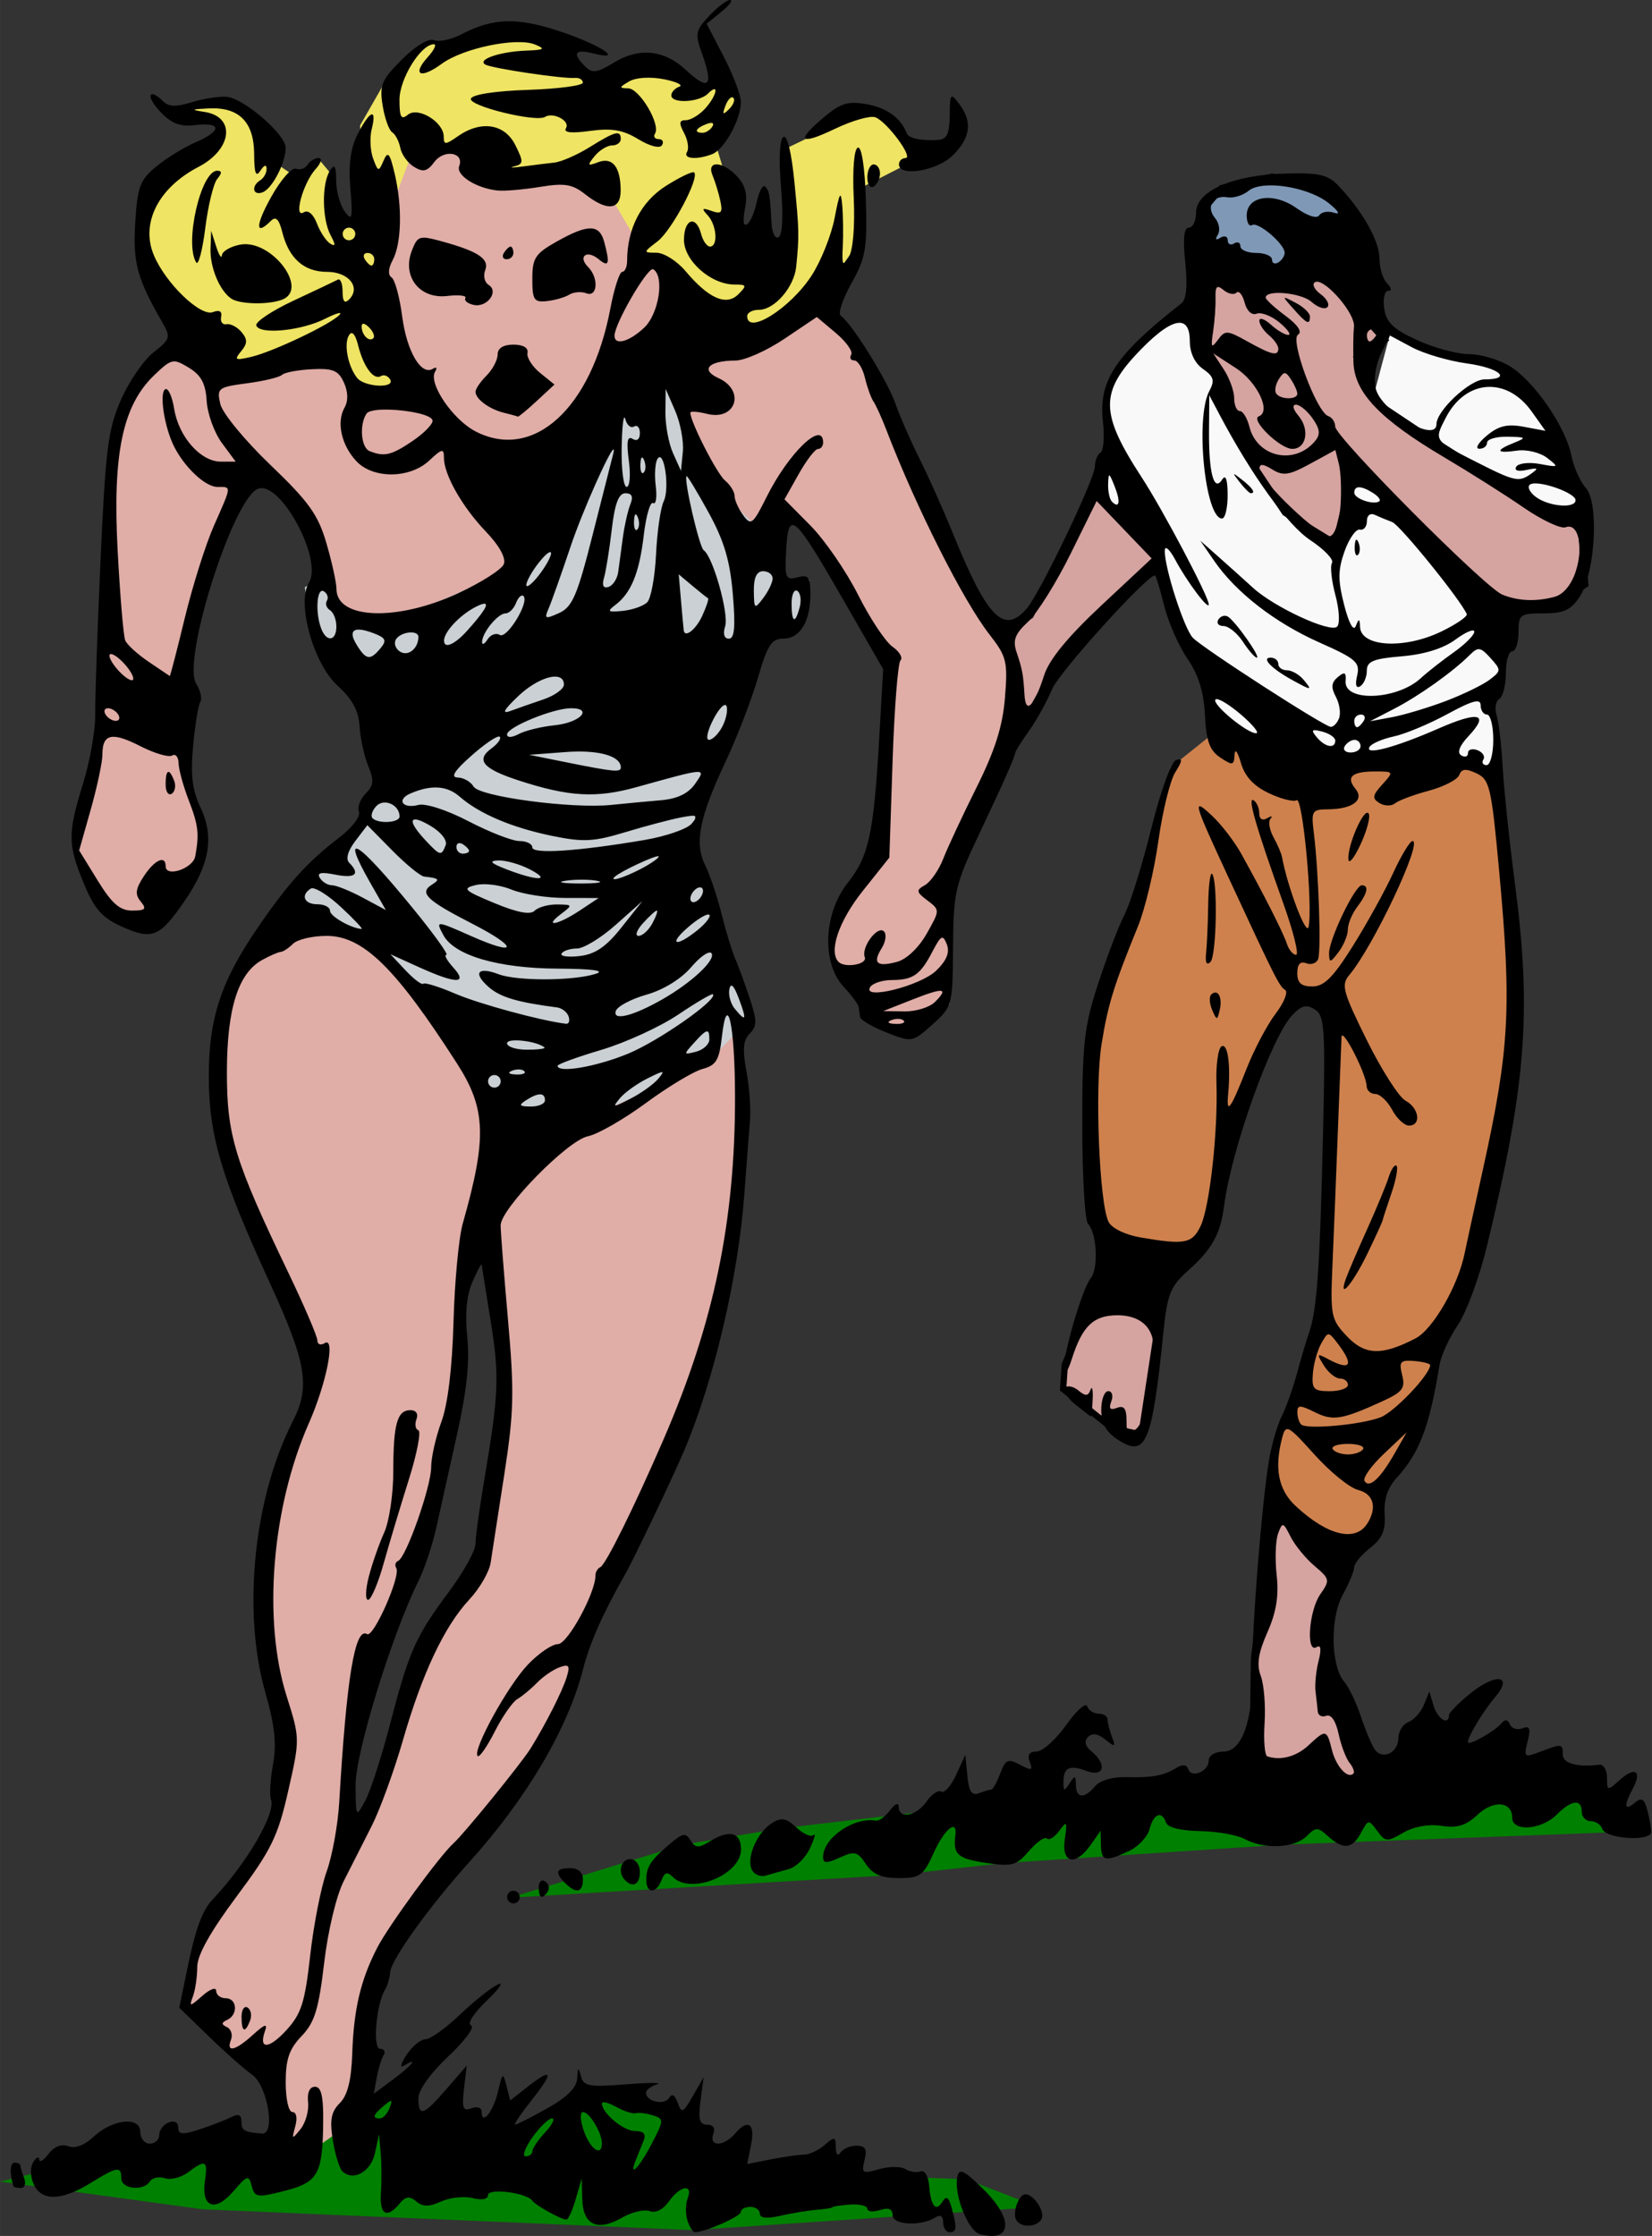
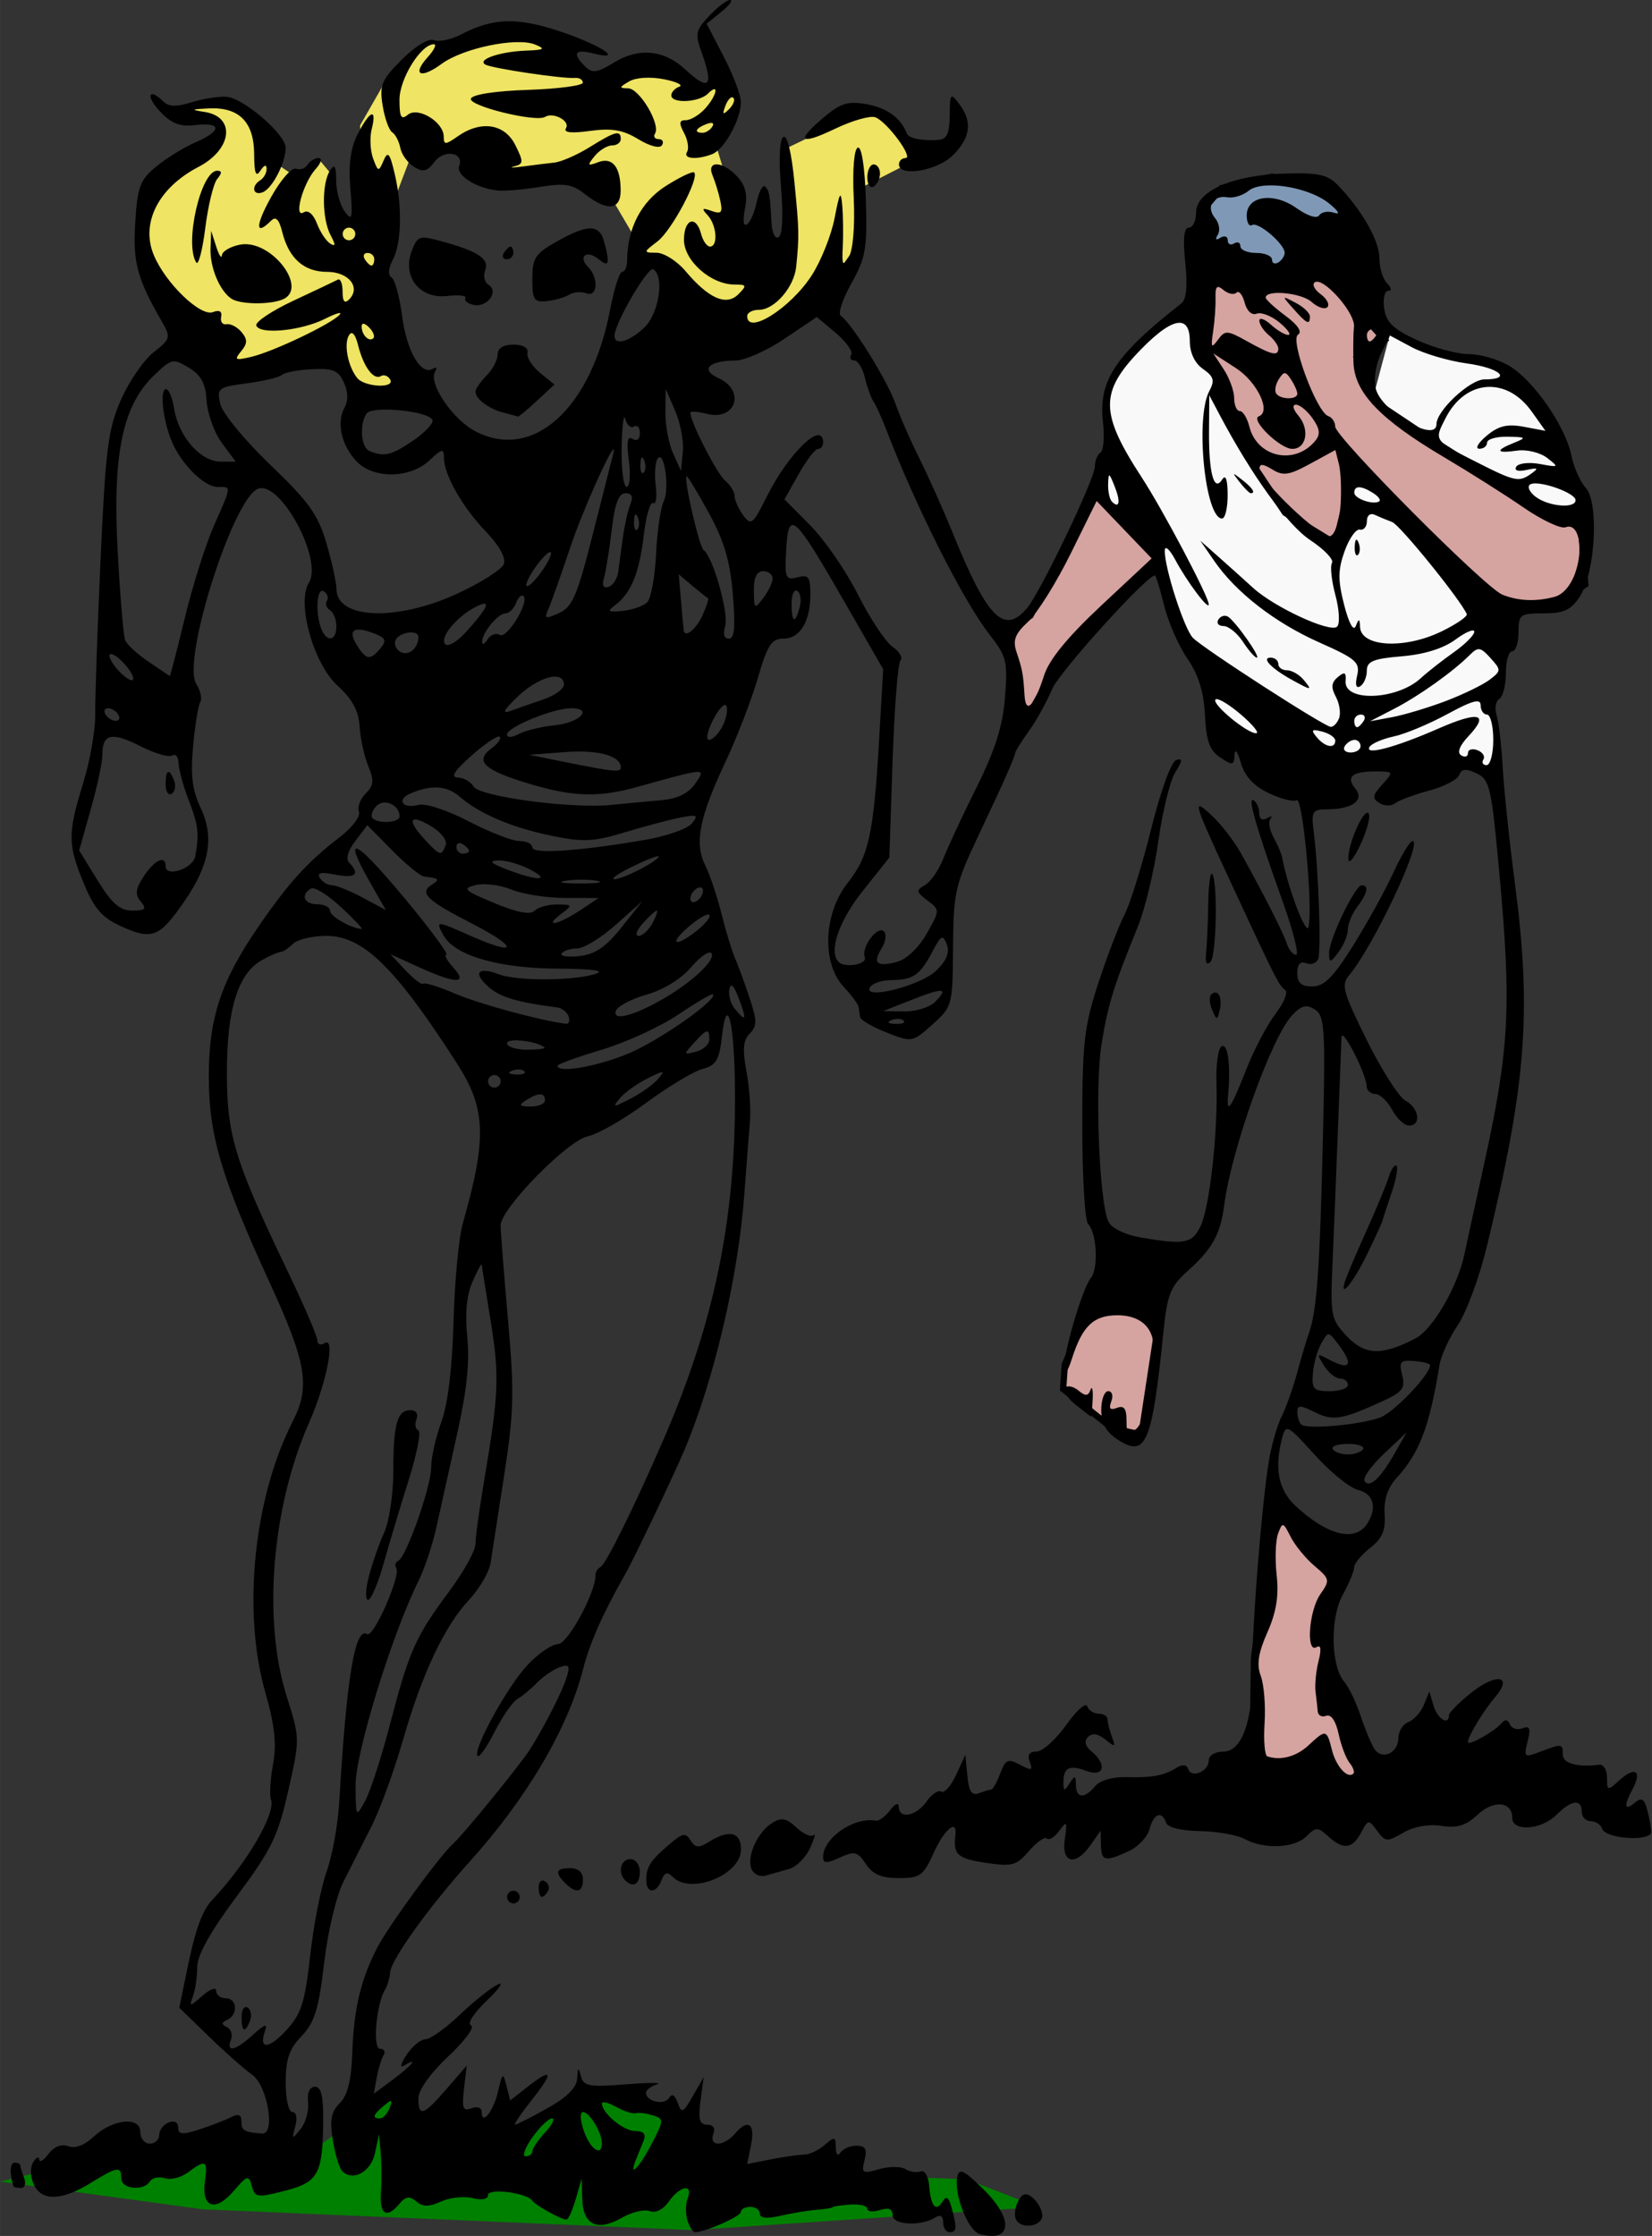
<svg xmlns="http://www.w3.org/2000/svg" width="73.745mm" height="99.79mm" version="1.1" viewBox="0 0 261.3 353.59">
  <rect x="0" y="0" width="261.3" height="353.59" fill="#333333" stroke="none" />
  <g transform="translate(539.76 -1180.3)">
-     <path d="m-467.13 1203.1-7.117 0.731-3.832 7.846-37.223 25.73-5.84 10.035-1.277 12.59-1.461 33.941-2.189 12.225-2.006 8.211 3.467 6.57 6.387 4.926 6.75-3.648 4.197-7.482-3.283-14.232-0.549-15.875 8.941-27.006 4.197-2.189 6.387 6.203 11.861 35.035-1.826 14.781-17.699 18.064-5.84 10.766-0.547 14.232 3.65 15.146 12.225 28.465-4.744 12.59-3.467 15.512v14.049l3.102 16.606-1.094 9.488-3.832 8.029-8.029 10.037-2.008 6.387-0.912 6.934 10.584 10.035 3.648 2.008 1.461 10.4 3.648 3.65 7.482-1.826 2.371-17.516 0.365-10.037 12.955-19.707 11.131-13.32 8.395-13.867 5.109-17.883 14.598-30.838 6.021-27.918 0.73-19.525-3.102-18.976-5.658-19.16 13.686-52.188 2.92 0.547 15.693 23.539-2.373 29.014-6.203 9.854-1.096 4.562 0.549 4.379 6.203 8.758 6.021 2.738 6.021-5.475 0.184-14.781 4.014-15.875 7.117-14.049-2.92-14.051-9.854-16.059-14.598-31.203-4.562-4.561-16.787 6.568-16.787-24.998-20.072-3.285-3.285-3.65zm4.197 171.53 3.102 27.553-3.102 25.547-9.488 12.773-6.387 21.896-5.293 8.941-0.729-12.043 2.555-13.139 7.299-15.145 4.379-17.518 3.648-19.16 0.549-11.678 3.467-8.029z" fill="#e0ada7" fill-rule="evenodd" />
-     <path d="m-498.34 1328.1 9.627-11.326 5.663-5.097 2.265-5.663 3.398-7.362-9.627-14.724-3.398-2.265-1.133-8.495 2.832-1.699 4.53 6.229 7.362 0.566 19.254-8.494 16.423-28.315 7.928-1.133 4.53 14.724 10.76 10.76 1.133 6.229h5.097l-1.699 6.229-6.229 3.964-5.663 16.422-4.53 9.627v7.362l6.229 18.688 2.832 6.796-7.928 7.928-28.315 12.458-14.157-21.519-9.061-10.76-9.627-2.832z" fill="#cad0d3" fill-rule="evenodd" />
-     <path d="m-511.65 1197.6 5.657-0.912 6.387 2.555 3.832 7.116 3.467 2.372 3.102-3.102 1.825 2.19 1.825 7.299h4.014l-1.277-14.963 3.65-6.386 7.116-6.934 3.284 0.547 10.401-2.92 7.664 2.372 5.109 6.934 8.394-2.737 6.022 1.46 2.007 2.007 4.014-2.19 2.372 3.467-3.832 7.116 1.825 6.022 4.197 10.218 5.657 0.547-0.547-15.875 4.927-2.372 6.934-4.014 5.657 2.555 3.65 5.292-8.941 4.562-0.365 8.394-6.022 8.394-22.262 11.496-0.547-13.32-6.387-6.022-4.927-8.394-19.89-3.467-4.197-3.284-5.839-1.46-4.562 12.043-1.095 8.211 4.379 18.612-8.211 2.007-5.657-8.029-15.875 4.927-12.408-17.152 0.182-12.591 10.583-6.386 1.46-3.102-2.372-2.19z" fill="#efe463" fill-rule="evenodd" />
+     <path d="m-511.65 1197.6 5.657-0.912 6.387 2.555 3.832 7.116 3.467 2.372 3.102-3.102 1.825 2.19 1.825 7.299h4.014l-1.277-14.963 3.65-6.386 7.116-6.934 3.284 0.547 10.401-2.92 7.664 2.372 5.109 6.934 8.394-2.737 6.022 1.46 2.007 2.007 4.014-2.19 2.372 3.467-3.832 7.116 1.825 6.022 4.197 10.218 5.657 0.547-0.547-15.875 4.927-2.372 6.934-4.014 5.657 2.555 3.65 5.292-8.941 4.562-0.365 8.394-6.022 8.394-22.262 11.496-0.547-13.32-6.387-6.022-4.927-8.394-19.89-3.467-4.197-3.284-5.839-1.46-4.562 12.043-1.095 8.211 4.379 18.612-8.211 2.007-5.657-8.029-15.875 4.927-12.408-17.152 0.182-12.591 10.583-6.386 1.46-3.102-2.372-2.19" fill="#efe463" fill-rule="evenodd" />
    <path d="m-347.08 1297 14.193 7.226 10.58-4.129 14.967 1.032 4.645 2.064-1.032-10.838-1.032-2.581 2.581-1.548 1.032-12.387 6.968 0.516 5.419-3.613-0.774-11.87 0.516-2.839-8.258-13.677-6.193-6.968-8.774-1.548-7.484-3.355-6.193 23.225-2.581 11.096-7.742-5.677-10.064-18.58-6.968-13.419-7.484 7.226-4.129 5.419 0.258 9.806-1.29 6.451 6.709 7.226 2.581 4.129 2.581 7.742 2.322 6.451 2.839 3.097z" fill="#f9f9f9" fill-rule="evenodd" />
    <path d="m-331.6 1221.9-18.58 1.291v11.871l3.356 5.676 4.644 12.129 5.678 8.516 7.998 4.904 2.84-11.871 4.902 3.871 16.773 18.322 10.322-0.775 4.646-3.096-0.775-10.838-3.353 0.773-20.645-13.16-8.518-5.678-2.838-6.967 4.387-2.84-10.838-12.129zm-35.096 36.129-10.064 19.611-4.129 2.84 1.549 9.547 2.322 3.356 3.613-6.451 6.967-7.484 8.516-8.774 1.549-2.58-10.322-10.064zm0 127.22-4.644 10.838-0.258 3.871 7.74 6.193 4.646 1.033 2.322-15.227v-4.387l-9.807-2.322zm28.387 32.773-3.098 24.516-0.258 18.838 18.322 1.291-5.936-17.549-1.031-8 3.096-8-11.096-11.096z" fill="#d5a3a0" fill-rule="evenodd" stroke="#000" stroke-width="1px" />
-     <path d="m-364.12 1380.1 14.451-2.322 4.903-19.612 9.548-20.128 6.193 2.064-0.258 26.58-1.032 21.677-7.484 19.612-1.032 9.806 11.613 9.032 5.419-4.903 0.258-6.451 4.129-4.645 5.677-18.064 8.516-27.354 3.097-23.741-3.355-38.192-7.742-3.097-16.774 0.516-20.128-4.387-6.451 5.161-3.355 13.677-6.193 17.032-3.355 15.225v14.967z" fill="#ce814d" fill-rule="evenodd" />
    <path d="m-349.15 1222.7-0.258-9.29 2.839-3.355 8-1.806 8.516 2.322 5.935 6.193-16.258 9.548z" fill="#7f98b6" fill-rule="evenodd" stroke="#000" stroke-width="1px" />
    <path d="m-539.76 1525.3 19.342-4.744 26.641 2.19 16.058-11.313 10.948 7.299 8.394-1.095 10.948-6.204 9.489 1.46 13.868 10.583 37.224 1.46 11.313 4.379-54.742 3.649-77.369-3.284z" fill="#008000" fill-rule="evenodd" />
-     <path d="m-459.1 1480.4 27.371-8.394 15.328-2.555 28.101-3.284 89.412-6.569 20.437 10.218-58.391 2.19-44.158 2.92-16.423 1.825z" fill="#008000" fill-rule="evenodd" />
    <path d="m-424.29 1180.3c-0.515 0-2.002 1.133-3.305 2.52-2.137 2.275-2.253 2.842-1.176 5.82 1.942 5.37 1.173 6.152-2.598 2.639-3.307-3.081-7.318-3.491-11.18-1.143-2.792 1.698-3.531 1.803-4.672 0.662-2.061-2.057-1.633-2.784 1.227-2.066 5.184 1.301 1.289-1.312-5.15-3.455-6.879-2.289-10.619-2.174-15.713 0.484-1.53 0.798-3.441 1.2-4.246 0.891-0.869-0.333-2.941 0.913-5.096 3.068-3.218 3.218-3.563 4.048-3.039 7.275 0.325 2.003 1.004 3.903 1.51 4.223 0.506 0.32 1.084 1.434 1.285 2.475 0.201 1.041 1.181 2.391 2.176 3 1.441 0.882 2.091 0.725 3.201-0.769 1.538-2.07 4.776-1.535 3.938 0.65-0.551 1.435 2.695 3.499 6.053 3.85 1.1 0.115 4.117-0.139 6.705-0.565 3.904-0.641 5.128-0.444 7.174 1.166 3.494 2.748 5.625 2.504 5.606-0.642-0.022-3.704-1.292-5.283-3.564-4.43-1.699 0.638-1.763 0.526-0.549-0.967 0.755-0.928 1.992-1.688 2.75-1.688 0.758 0 1.379-0.45 1.379-1 0-1.47-0.864-1.25-4.883 1.25-1.99 1.238-4.517 2.346-5.617 2.463s-3.35 0.396-5 0.619c-1.65 0.223-2.26 0.213-1.355-0.02 1.483-0.382 1.501-0.714 0.178-3.367-1.69-3.387-5.432-3.959-9.102-1.389-1.95 1.366-2.221 1.375-2.221 0.059 0-2.319-4.072-4.8-5.684-3.463-1.048 0.87-1.317 0.383-1.317-2.373 0-3.315 3.383-8.777 5.436-8.777 0.48 0 0.057 0.903-0.941 2.006-2.582 2.853-1.179 3.556 2.176 1.09 3.378-2.483 11.844-4.24 14.754-3.062 1.737 0.703 1.504 0.861-1.424 0.973-4.101 0.157-7.773 1.41-6.434 2.195 1.034 0.607 12.21 2.276 14.184 2.119 0.688-0.055 1.25 0.282 1.25 0.75s-3.902 0.982-8.67 1.141c-5.197 0.173-8.816 0.73-9.035 1.393-0.381 1.15 10.287 3.77 11.726 2.881 1.311-0.81 4.019 0.641 3.316 1.777-0.438 0.709 0.805 0.852 3.814 0.439 3.423-0.469 5.204-0.163 7.621 1.307 1.839 1.118 3.401 1.517 3.748 0.955 0.327-0.53 0.093-0.963-0.521-0.963-0.615 0-0.875-0.396-0.576-0.879 0.905-1.464-2.454-7.119-4.248-7.152-1.476-0.027-1.457-0.158 0.156-1.096 1.08-0.628 3.339-0.768 5.5-0.342 2.017 0.398 3.105 0.929 2.418 1.18-0.688 0.25-1.25 0.867-1.25 1.371 0 1.337 4.394 1.122 5.799-0.283 1.835-1.835 1.427 0.291-0.455 2.371-0.91 1.006-2.276 1.83-3.035 1.83-1.075 0-1.141 0.446-0.299 2.02 0.595 1.111 0.809 2.461 0.477 3-0.681 1.102 1.515 1.299 3.969 0.357 1.927-0.74 4.545-5.483 4.545-8.236 0-1.077-1.219-4.305-2.707-7.174l-2.707-5.215 2.318-1.877c1.274-1.032 1.896-1.875 1.381-1.875zm-91.412 14.896c-0.542 0.044-0.235 1.151 1.201 2.68 1.865 1.985 3.175 2.493 5.676 2.201 4.175-0.487 4.175 0.922 0 2.723-1.788 0.771-4.574 2.484-6.193 3.809-2.591 2.119-2.993 3.178-3.353 8.834-0.405 6.356 0.284 8.899 4.291 15.854 1.349 2.342 1.261 2.641-1.389 4.715-1.556 1.218-3.876 4.593-5.156 7.5-2.043 4.641-2.437 7.727-3.232 25.285-0.498 11-0.879 22.016-0.844 24.48s-0.821 7.349-1.904 10.856c-2.474 8.008-2.461 9.714 0.117 15.918 1.659 3.993 2.877 5.377 5.947 6.762 4.849 2.186 6.023 1.717 9.94-3.975 4.023-5.847 4.762-10.189 2.533-14.887-1.287-2.713-1.575-5.114-1.154-9.656 0.308-3.325 0.821-6.466 1.139-6.981 0.318-0.514 0.03-1.814-0.641-2.887-2.322-3.718 5.904-29.548 9.826-30.856 3.561-1.187 10.25 11.271 7.992 14.887-1.972 3.157 0.726 12.827 4.543 16.281 2.327 2.106 3.315 3.935 3.475 6.434 0.123 1.92 0.742 4.744 1.375 6.273 0.942 2.274 0.867 3.065-0.412 4.344-0.86 0.86-1.336 2.157-1.059 2.881 0.28 0.729-1.09 2.531-3.066 4.039-4.994 3.809-8.042 7.158-12.774 14.033-6.031 8.763-7.947 14.592-7.91 24.053 0.035 9.119 2.001 15.722 9.629 32.34 5.844 12.732 6.459 16.42 3.656 21.914-6.188 12.13-8.009 30.03-4.359 42.844 1.51 5.299 1.82 8.194 1.228 11.432-0.436 2.384-0.582 4.885-0.324 5.557 0.818 2.132-3.829 10.087-9.227 15.797-1.663 1.76-2.715 4.651-4.041 11.117l-1.23 6 4.664 4.531c2.565 2.492 5.633 5.204 6.818 6.027 2.466 1.713 3.796 9.519 1.592 9.342-2.836-0.228-3.246-0.468-3.246-1.908 0-1.103-0.47-1.274-1.75-0.635-0.963 0.481-3.212 1.346-5 1.922-2.604 0.839-3.25 0.773-3.25-0.334 0-0.817-0.613-1.147-1.5-0.807-0.825 0.317-1.5 1.202-1.5 1.969 0 0.766-0.675 1.393-1.5 1.393s-1.5-0.837-1.5-1.861c0-2.515-4.419-2.032-7.449 0.814-1.392 1.308-2.885 1.857-3.943 1.451-1.075-0.412-2.229 0.038-3.125 1.221-0.781 1.032-1.441 1.425-1.467 0.875s-0.447-0.366-0.938 0.408c-0.529 0.837-0.499 2.27 0.076 3.531 1.229 2.698 4.417 2.607 9.053-0.258 4.177-2.582 4.793-2.67 4.793-0.682 0 1.695 3.54 2.056 4.525 0.461 0.354-0.572 1.416-0.796 2.361-0.496 0.945 0.3 2.595-0.118 3.666-0.928 2.773-2.097 3.155-1.905 2.678 1.346-0.616 4.198 1.603 5.013 4.494 1.652 2.217-2.577 2.436-2.641 2.908-0.834 0.472 1.804 0.863 1.864 5.121 0.783 5.352-1.359 6.077-2.62 6.176-10.734 0.052-4.221-0.293-5.75-1.293-5.75-0.851 0-1.261 0.917-1.094 2.439 0.147 1.341-0.388 3.254-1.189 4.25-1.368 1.701-1.419 1.673-0.838-0.44 0.362-1.315 0.174-2.25-0.449-2.25-0.605 0-1.067-2.034-1.067-4.695 0-3.653 0.558-5.277 2.514-7.318 2.065-2.155 2.703-4.22 3.568-11.555 0.6-5.087 1.929-10.653 3.09-12.932 1.121-2.2 3.12-6.141 4.441-8.76 1.321-2.618 3.534-8.693 4.918-13.5 3.057-10.618 6.572-18.07 10.52-22.295 1.628-1.742 3.143-4.356 3.365-5.807 0.223-1.451 1.193-7.728 2.158-13.951 1.531-9.876 1.606-12.99 0.588-24.5-0.641-7.252-1.165-13.958-1.164-14.9 0-2.642 10.601-13.456 13.818-14.1 1.534-0.307 5.661-2.674 9.174-5.26 3.513-2.586 7.541-5.007 8.949-5.381 2.148-0.57 2.641-1.395 3.061-5.113 0.836-7.415 2.059-1.821 2.074 9.48 0.025 19.656-3.33 35.788-11.25 54.082-4.688 10.829-9.209 19.97-10.057 20.338-0.423 0.183-0.768 0.775-0.768 1.315 0 2.78-4.41 10.852-5.928 10.852-0.924 0-3.071 1.462-4.771 3.25-3.205 3.37-8.811 13.574-7.938 14.447 0.274 0.274 1.487-1.459 2.697-3.85 1.21-2.391 2.822-4.71 3.584-5.154 0.762-0.445 2.167-1.61 3.121-2.59s2.55-2.076 3.549-2.436c1.514-0.545 1.702-0.281 1.123 1.59-0.686 2.218-3.294 7.365-5.697 11.242-1.433 2.312-10.544 13.518-12.195 15-2.161 1.94-10.277 13.044-12.059 16.5-2.62 5.082-3.712 9.688-3.953 16.662-0.15 4.334-0.734 6.683-1.973 7.922-1.368 1.368-1.616 2.669-1.109 5.838 0.358 2.243 1.031 4.458 1.494 4.922 1.694 1.696 4.539 0.127 5.178-2.856l0.641-2.988 0.264 3c0.145 1.65 0.162 4.463 0.039 6.25-0.241 3.49 0.92 4.176 2.943 1.738 0.969-1.167 1.574-1.248 2.652-0.353 1.056 0.879 2.013 0.88 3.924 0.01 1.39-0.634 3.627-0.874 4.971-0.537 1.464 0.368 2.443 0.179 2.443-0.471 0-1.151 6.088-0.392 7 0.873 0.557 0.772 4.568 2.994 5.406 2.994 0.295 0 0.959-1.462 1.475-3.25l0.94-3.25 0.09 3.281c0.112 4.081 2.402 5.149 6.273 2.928 1.566-0.899 3.545-1.368 4.396-1.041 0.935 0.359 2.137-0.249 3.039-1.537 1.758-2.509 3.874-2.859 2.965-0.49-0.346 0.901-0.364 2.474-0.041 3.496 0.325 1.022 0.865 1.859 1.201 1.859 1.6 0 7.254-2.495 7.254-3.201 0-0.44 0.675-0.799 1.5-0.799s1.5 0.485 1.5 1.078c0 0.706 1.127 0.819 3.25 0.328 1.788-0.413 4.375-0.84 5.75-0.949s2.5-0.295 2.5-0.41 1.238-0.301 2.75-0.412c1.512-0.111 2.75 0.181 2.75 0.648 0 0.468 0.9 0.566 2 0.217 1.373-0.436 2-0.181 2 0.815 0 1.556 4.48 1.793 6.75 0.357 0.804-0.508 1.25-0.235 1.25 0.768 0 0.857 0.45 1.56 1 1.56 1.155 0 1.21-0.614 0.348-3.836-0.454-1.694-0.846-1.975-1.432-1.027-1.07 1.732-1.86 0.81-2.133-2.49-0.125-1.511-0.715-2.503-1.344-2.262-0.616 0.236-1.703 0.07-2.414-0.369-0.711-0.441-2.583-0.431-4.16 0.021-2.637 0.756-2.823 0.64-2.301-1.441 0.433-1.727 0.138-2.267-1.248-2.279-0.999-0.01-2.147 0.48-2.551 1.084-0.441 0.66-0.74 0.338-0.75-0.807-0.014-1.727-0.179-1.763-1.766-0.383-0.963 0.837-2.425 1.525-3.25 1.525s-3.185 0.337-5.246 0.744l-3.748 0.74 0.623-3.111c0.671-3.354-0.557-4.105-2.629-1.609-0.685 0.825-1.849 1.5-2.59 1.5-0.785 0-1.107-0.625-0.771-1.5 0.358-0.934-0.01-1.5-0.969-1.5-1.205 0-1.436-0.824-1.053-3.75l0.492-3.75-1.709 2.982c-1.535 2.681-1.778 2.79-2.383 1.067-0.441-1.256-0.916-1.524-1.377-0.777-0.75 1.213-3.641 0.573-3.641-0.807 0-0.451 0.787-1.057 1.75-1.348 0.963-0.288-1.247-0.289-4.912 0-5.859 0.463-6.721 0.306-7.135-1.295-0.39-1.509-0.49-1.45-0.586 0.344-0.079 1.476-1.588 2.987-4.742 4.75-2.544 1.422-4.832 2.586-5.084 2.586-0.252 0 0.967-1.8 2.709-4 3.501-4.421 3.207-5.094-0.836-1.914l-2.65 2.086-0.588-2.336c-0.542-2.159-0.642-2.091-1.332 0.902-0.735 3.188-2.594 5.492-2.594 3.215 0-0.661-0.696-0.899-1.609-0.549-1.343 0.515-1.54 0.01-1.182-3.066l0.43-3.684-3.174 3.672c-3.669 4.245-4.465 4.511-4.465 1.494 0-1.308 1.901-3.965 4.75-6.643 2.616-2.458 4.224-4.651 3.578-4.879-0.673-0.238 0.393-1.91 2.5-3.924 2.02-1.931 2.772-3.066 1.672-2.522-1.1 0.544-3.8 2.706-6 4.805s-4.621 3.826-5.381 3.836-2.11 1.12-3 2.469c-0.943 1.429-1.098 2.132-0.369 1.685 2.403-1.473 1.224-0.01-1.779 2.215l-3.027 2.24 0.459-2.535c0.253-1.394 0.742-2.992 1.088-3.551s0.094-1.018-0.559-1.018c-1.215 0-0.603-7.104 0.809-9.387 0.366-0.593 0.72-1.817 0.787-2.721 0.146-1.987 6.273-10.503 12.604-17.518 8.982-9.953 15.508-21.027 17.902-30.375 1.07-4.178 3.161-8.895 6.648-15 1.354-2.371 7.486-15.21 9.312-19.5 4.74-11.132 8.588-27.5 9.559-40.652 0.339-4.591 0.744-9.823 0.898-11.627s-0.102-5.33-0.57-7.836c-0.643-3.444-0.514-4.892 0.529-5.936 1.174-1.174 1.168-2.021-0.041-5.664-0.782-2.356-1.819-5.185-2.303-6.285-0.484-1.1-1.442-4.25-2.129-7-0.687-2.75-1.849-6.206-2.582-7.68-1.728-3.471-0.926-7.542 3.209-16.32 1.814-3.85 4.116-9.811 5.117-13.248 1.524-5.235 2.178-6.25 4.033-6.25 2.648 0 4.285-2.697 4.285-7.053 0-2.711-0.301-3.103-2.041-2.648-1.851 0.484-2.02 0.121-1.812-3.883 0.365-7.06 1.071-6.449 9.521 8.248l5.846 10.166-0.623 10.834c-0.875 15.204-1.645 18.75-4.973 22.938-3.84 4.832-4.159 12.688-0.668 16.436 1.238 1.328 2.306 2.762 2.375 3.188s0.181 1.155 0.25 1.621 1.949 1.566 4.178 2.441c4.022 1.58 4.075 1.57 7.25-1.268 3.154-2.818 3.198-2.988 3.262-12.19 0.061-8.754 0.314-9.858 4.086-17.832 4.021-8.501 5.6-12.061 5.766-13 0.048-0.275 1.049-1.85 2.223-3.5 1.174-1.65 2.791-4.579 3.596-6.51 1.125-2.7 14.95-17.99 16.266-17.99 0.145 0 0.795 2.138 1.443 4.75 0.648 2.612 2.307 6.396 3.687 8.406 1.751 2.549 2.591 5.253 2.777 8.936 0.208 4.123 0.741 5.596 2.43 6.717 1.955 1.298 2.172 1.257 2.254-0.436 0.052-1.073 0.477-0.533 0.998 1.264 0.623 2.151 2.011 3.658 4.42 4.801 1.932 0.917 3.916 1.418 4.408 1.113 0.952-0.588 2.581 16.781 1.879 20.029-0.342 1.58-3.315-6.252-4.207-11.08-0.102-0.55-0.71-1.954-1.351-3.119s-0.846-2.475-0.453-2.91c0.393-0.435 0.152-0.466-0.535-0.07-0.764 0.44-1.25 0.136-1.25-0.781 0-0.825-0.405-1.752-0.9-2.059-1.018-0.629 0.354 4.136 4.664 16.19 1.623 4.537 2.551 8.25 2.062 8.25s-1.147-0.787-1.461-1.75c-0.574-1.755-3.591-7.706-7.226-14.25-1.069-1.925-3.137-4.614-4.596-5.977-3.213-3-3.065-2.45 2.697 9.977 7.257 15.651 7.93 16.987 8.852 17.557 0.505 0.312-0.174 2.002-1.508 3.756s-3.398 5.662-4.588 8.688c-2.539 6.457-3.233 7.408-2.916 3.994 0.426-4.585-0.069-8.118-1.053-7.51-0.536 0.331-0.896 2.945-0.799 5.809 0.258 7.637-1.072 19.61-2.51 22.604-1.331 2.771-2.49 2.992-9.438 1.809-2.45-0.417-4.592-1.448-5.111-2.461-1.48-2.884-2.214-21.299-1.119-28.086 1.022-6.332 1.916-9.228 5.762-18.658 1.121-2.75 2.573-8.825 3.227-13.5 0.653-4.675 1.857-9.564 2.674-10.865 1.177-1.874 1.206-2.278 0.137-1.935-0.771 0.247-2.459 4.904-3.941 10.867-1.426 5.739-3.332 11.859-4.234 13.602-0.902 1.742-2.772 6.639-4.156 10.879-2.224 6.814-2.518 9.414-2.518 22.381 0 8.07 0.412 15.101 0.916 15.623 1.396 1.449 1.677 7.025 0.432 8.574-1.371 1.706-4.384 12.026-4.242 14.529 0.058 1.015 0.62 0.223 1.25-1.762 1.647-5.19 3.427-6.893 7.211-6.893 4.446 0 6.596 2.952 5.34 7.332-0.498 1.736-0.906 4.565-0.906 6.289 0 1.724-0.675 3.694-1.5 4.379-1.268 1.052-1.5 0.844-1.5-1.346 0-1.901-0.401-2.437-1.51-2.012-1.081 0.415-1.337 0.122-0.894-1.031 0.34-0.886 0.12-1.611-0.488-1.611-0.609 0-1.107 1.341-1.107 2.978 0 2.091 0.763 3.476 2.561 4.654 4.518 2.96 5.462 0.761 7.275-16.978 0.612-5.983 1.097-7.204 3.85-9.664 3.869-3.457 5.176-5.809 5.76-10.367 1.131-8.835 7.448-26.518 10.732-30.043 1.482-1.591 2.258-1.794 3.606-0.943 1.547 0.977 1.677 2.904 1.297 19.475-0.497 21.708-0.972 28.322-2.289 31.889-0.304 0.825-1.104 3.525-1.775 6s-1.788 5.625-2.482 7c-0.695 1.375-1.601 4.525-2.014 7-1.136 6.81-2.721 26.787-2.617 33 0.133 7.996-1.624 13-4.562 13-1.333 0-2.34 0.601-2.34 1.395 0 1.739-2.736 2.897-3.244 1.373-0.238-0.715-0.896-0.796-1.814-0.223-2.013 1.256-3.878 1.603-8.041 1.49-2.117-0.057-4.126 0.533-4.873 1.434-1.69 2.036-3.022 1.94-3.041-0.219-0.013-1.496-0.158-1.532-0.986-0.25-0.85 1.315-0.971 1.305-0.984-0.082-0.023-2.383 0.937-2.885 3.588-1.877 2.824 1.073 3.392-0.969 0.856-3.074-1.028-0.853-1.21-1.615-0.543-2.281 0.667-0.667 1.577-0.53 2.731 0.408 1.538 1.252 1.652 1.205 1.041-0.424-0.378-1.008-0.688-2.245-0.688-2.75s-0.637-0.918-1.416-0.918c-0.779 0-1.593-0.531-1.809-1.178s-1.716 0.695-3.334 2.981c-1.618 2.285-3.715 4.164-4.66 4.176-1.168 0.015-1.519 0.538-1.098 1.637 0.529 1.379 0.302 1.446-1.541 0.459-1.898-1.015-2.279-0.846-3.127 1.385-0.531 1.397-1.165 2.541-1.408 2.541-0.244 0-1.123 0.261-1.955 0.58-1.132 0.434-1.593-0.258-1.832-2.75l-0.32-3.33-1.461 3.178c-0.804 1.748-1.853 2.936-2.33 2.641-0.477-0.295-1.534 0.413-2.346 1.572-1.618 2.31-4.344 2.844-4.395 0.859-0.019-0.751-0.572-0.537-1.387 0.537-0.746 0.983-1.744 1.717-2.219 1.631-3.478-0.629-8.363 2.729-8.363 5.748 0 1.031 0.53 1.05 2.644 0.086 2.343-1.067 2.812-0.951 4.121 1.022 1.088 1.639 2.462 2.227 5.205 2.227 3.38 0 3.893-0.372 5.529-4 1.709-3.79 3.776-5.45 3.426-2.75-0.39 3.001 0.342 3.666 4.756 4.328 4.231 0.634 4.893 0.454 6.896-1.875 1.219-1.417 2.493-2.3 2.83-1.963 0.337 0.337 1.217-0.211 1.953-1.219 1.204-1.647 1.291-1.514 0.875 1.322-0.564 3.843 1.692 4.343 4.09 0.906l1.57-2.25 0.053 2.25c0.06 2.591 0.627 2.72 4.381 1 1.5-0.688 2.99-2.263 3.309-3.5 0.634-2.46 1.957-2.97 2.611-1.006 0.251 0.752 2.358 1.275 5.332 1.322 2.705 0.043 5.902 0.608 7.104 1.256 3.101 1.672 7.892 1.456 9.787-0.44 1.487-1.487 1.757-1.487 3.4 0 2.414 2.185 3.835 2.032 5.225-0.564 1.132-2.115 1.207-2.123 2.547-0.291 1.289 1.763 1.563 1.783 4.119 0.297 1.691-0.982 4.001-1.398 6.043-1.086 2.51 0.383 3.883-0.038 5.699-1.744 2.542-2.387 5.496-2.134 5.496 0.473 0 2.237 4.603 1.93 7-0.467 2.374-2.374 4-2.578 4-0.5 0 0.825 0.637 1.5 1.416 1.5 0.779 0 1.597 0.543 1.818 1.205 0.539 1.617 7.77 2.069 7.752 0.484-0.01-0.656-0.288-2.214-0.623-3.463-0.481-1.796-0.897-2.033-1.986-1.129-1.655 1.373-1.77 0.5-0.297-2.252 1.494-2.792 0.344-3.542-2.074-1.353-1.95 1.765-2.006 1.753-2.006-0.385 0-1.209-0.562-2.124-1.25-2.035-3.381 0.439-5.75-0.211-5.75-1.576 0-1.78-0.1-1.792-3.549-0.48-2.556 0.972-2.647 0.897-2.014-1.627 0.524-2.088 0.351-2.525-0.822-2.074-0.817 0.314-1.706 0.034-1.975-0.623-0.318-0.778-0.776-0.847-1.315-0.195-1.06 1.284-5.326 3.683-5.326 2.996 0-0.904 2.424-4.907 4.324-7.139 2.883-3.388 0.191-3.853-3.812-0.658-1.931 1.541-3.512 3.138-3.512 3.551 0 1.703-1.817 0.584-2.436-1.5l-0.668-2.25-0.865 2.111c-0.476 1.161-1.578 2.385-2.449 2.719-0.871 0.334-1.582 1.475-1.582 2.533 0 2.291-2.493 3.516-3.719 1.828-0.475-0.655-1.465-2.991-2.197-5.191s-1.911-4.675-2.621-5.5c-2.16-2.511-2.309-10.082-0.271-13.779 0.994-1.804 1.808-3.764 1.808-4.355s1.135-1.97 2.523-3.062c1.931-1.519 2.473-2.783 2.299-5.365-0.152-2.26 0.46-4.131 1.85-5.656 3.684-4.043 5.235-8.118 6.834-17.941 0.238-1.464 1.536-4.285 2.883-6.27 1.347-1.984 3.405-7.536 4.574-12.338 6.23-25.578 7.135-37.1 4.502-57.232-0.899-6.875-1.788-15.301-1.975-18.725-0.187-3.424-0.618-7.096-0.957-8.164s-0.146-2.232 0.426-2.586c0.572-0.354 1.041-2.192 1.041-4.084 0-1.893 0.45-3.441 1-3.441s1-1.35 1-3c0-2.83 0.224-3 3.977-3 3.198 0 4.316-0.517 5.711-2.647 2.468-3.766 3.076-14.852 0.943-17.209-0.884-0.977-1.912-3.293-2.283-5.15-0.905-4.524-5.896-11.746-9.736-14.088-1.712-1.044-4.624-1.902-6.471-1.902s-5.521-0.996-8.166-2.209c-3.797-1.742-4.895-2.794-5.219-5-0.226-1.537 0.053-2.795 0.617-2.795 0.606 0 0.535-0.491-0.174-1.199-0.66-0.66-1.199-2.439-1.199-3.955 0-2.741-2.699-7.508-6.506-11.49-1.667-1.744-3.062-2.057-8.494-1.902-8.23 0.235-14 2.774-14 6.162 0 1.312-0.514 2.385-1.141 2.385-0.784 0-0.963 1.725-0.57 5.527 0.38 3.678 0.176 5.834-0.609 6.449-10.455 8.186-13.142 12.234-12.412 18.705 0.27 2.393 0.095 4.596-0.389 4.894-0.483 0.299-0.879 1.274-0.879 2.166 0 1.972-8.676 20.062-10.795 22.508-3.599 4.156-6.22 1.504-11.611-11.75-1.566-3.85-3.968-9.228-5.338-11.953-1.37-2.725-3.093-6.668-3.832-8.762-1.296-3.674-6.907-12.679-8.635-13.859-0.464-0.317 0.302-2.625 1.701-5.129 2.261-4.044 2.515-5.515 2.277-13.17-0.161-5.194-0.665-8.481-1.268-8.275-0.591 0.201-0.859 3.435-0.652 7.906 0.208 4.495-0.108 8.312-0.779 9.404-0.964 1.569-1.102 1.323-0.953-1.662 0.096-1.925 0.059-4.85-0.082-6.5-0.211-2.462-0.426-2.11-1.203 1.961-0.52 2.728-2.158 6.83-3.639 9.115-3.351 5.172-10.192 9.484-10.192 6.424 0-0.55 0.829-1 1.844-1 2.487 0 5.596-3.604 5.912-6.854 0.481-4.951 0.467-5.646-0.289-13.365-0.458-4.674-1.146-7.478-1.746-7.107-0.602 0.372-0.748 3.479-0.373 7.92 0.373 4.408 0.228 7.551-0.365 7.918-0.545 0.337-1.051-0.645-1.135-2.201-0.249-4.598-0.344-5.139-1.016-5.811-0.353-0.353-0.945 0.735-1.315 2.418-0.89 4.055-2.673 5.107-1.873 1.105 0.44-2.2 0.107-3.638-1.17-5.049-2.279-2.518-4.982-2.673-3.953-0.225 0.405 0.963 0.957 2.77 1.227 4.016 0.405 1.867 0.163 2.147-1.379 1.601-1.531-0.542-1.643-0.418-0.619 0.686 1.433 1.544 1.684 4.947 0.365 4.947-0.486 0-1.119-0.9-1.406-2-0.796-3.044-2.709-2.384-2.709 0.934 0 3.3 4.251 7.066 7.975 7.066 1.956 0 2.016 0.152 0.619 1.549-1.901 1.901-4.7 0.669-8.355-3.676-1.33-1.58-3.389-2.883-4.578-2.895-2.155-0.022-2.153-0.026 0.166-1.81 2.243-1.725 6.651-10.023 5.785-10.889-0.233-0.233-2.242 0.726-4.465 2.129-3.918 2.473-6.125 6.729-6.141 11.842 0 0.963-0.353 1.75-0.777 1.75-0.424 0-1.273 2.636-1.885 5.856-2.99 15.734-12.128 24.067-21.272 19.396-3.63-1.854-7.564-7.646-6.436-9.473 0.37-0.599 0.213-0.804-0.35-0.457-1.861 1.15-4.143-2.754-4.867-8.326-0.393-3.022-1.146-5.775-1.672-6.117-0.594-0.387-0.529-1.419 0.17-2.725 1.413-2.641 1.554-8.455 0.33-13.654-0.78-3.313-1.083-3.671-1.764-2.088-0.779 1.81-0.866 1.792-1.652-0.334-0.456-1.233-0.556-3.33-0.223-4.66 0.85-3.385-0.253-3.011-2.195 0.746-1.151 2.227-1.5 4.788-1.18 8.648 0.396 4.776 0.28 5.246-0.891 3.645-0.739-1.011-1.349-3.214-1.359-4.896-0.012-2.343-0.242-2.709-0.984-1.561-1.308 2.025-1.253 7.66 0.1 10.188 0.824 1.54 0.808 1.874-0.062 1.336-0.639-0.395-1.583-1.825-2.098-3.18-0.562-1.479-1.395-2.18-2.084-1.754-1.667 1.03-0.114-4.631 1.877-6.84 0.88-0.976 1.092-1.75 0.48-1.75-0.603 0-1.393 0.481-1.756 1.068-0.363 0.587-1.187 0.867-1.832 0.619-0.645-0.248-2.401 1.747-3.9 4.432-2.534 4.54-2.559 6.315-0.053 3.809 0.764-0.764 1.277-0.261 1.779 1.75 1.045 4.187 3.441 6.322 7.096 6.322 3.428 0 5.391 2.461 3.484 4.367-0.71 0.71-1.031 0.321-1.031-1.25 0-1.256-0.338-2.104-0.75-1.885s-3.564 1.713-7.004 3.32c-3.44 1.608-6.092 3.379-5.893 3.936 0.531 1.481 7.111 0.834 10.885-1.07 1.793-0.905 2.812-1.175 2.262-0.602-1.447 1.51-10.503 5.815-13.926 6.621-2.573 0.606-2.768 0.502-1.627-0.873 1.024-1.233 1.039-1.873 0.078-3.031-0.67-0.807-1.736-1.37-2.371-1.25-0.635 0.12-1.023-0.399-0.863-1.154 0.188-0.889-0.269-1.158-1.297-0.764-1.979 0.759-7.527-4.598-9.363-9.041-2.091-5.061 0.742-10.627 7.09-13.93 5.346-2.781 5.904-7.926 0.943-8.686-2.254-0.345-2.138-0.432 0.756-0.559 4.741-0.208 7.077 2.18 7.096 7.256 0.011 3.012 0.271 3.697 0.984 2.594 0.583-0.901 0.974-1.024 0.984-0.309 0.01 0.655-0.434 1.469-0.984 1.809-1.504 0.93-1.203 2.515 0.363 1.914 1.522-0.584 3.637-4.678 3.637-7.045 0-2.097-6.633-7.826-9.322-8.051-1.198-0.1-3.682 0.285-5.52 0.857-2.383 0.741-3.661 0.724-4.451-0.066-0.878-0.878-1.509-1.236-1.834-1.209zm126.49 0.389c-0.274 0.086-0.311 0.988-0.328 2.965-0.024 2.846-0.453 3.777-1.781 3.867-2.748 0.186-4.725-0.233-5.037-1.068-0.885-2.371-3.127-3.998-6.293-4.566-2.965-0.532-4.123-0.185-6.75 2.025-4.571 3.846-3.905 4.551 1.748 1.846 2.705-1.295 5.562-2.108 6.348-1.807 1.868 0.717 6.103 6.453 4.764 6.453-0.566 0-1.029 0.45-1.029 1 0 2.042 6.084 1.006 8.545-1.455 2.8-2.8 3.104-5.305 0.986-8.105-0.602-0.796-0.959-1.221-1.172-1.154zm-34.824 0.111c0.102-0.024 0.195-8e-4 0.272 0.076 0.308 0.308-2e-4 1.115-0.684 1.793-0.988 0.98-1.103 0.865-0.561-0.561 0.282-0.74 0.668-1.236 0.973-1.309zm-3.119 4.057c0.232 0.046 0.273 0.238 0.076 0.557-0.336 0.544-1.035 0.99-1.553 0.99-1.438 0-1.121-0.718 0.611-1.383 0.223-0.085 0.415-0.139 0.572-0.162 0.118-0.018 0.216-0.017 0.293 0zm25.584 6.547c-0.55 0-1 0.926-1 2.059 0 1.133 0.45 1.781 1 1.441s1-1.268 1-2.061c0-0.793-0.45-1.44-1-1.44zm-103.84 1c-2.583 0-5.208 11.479-3.316 14.5 0.344 0.55 0.99-1.905 1.436-5.453s1.296-7.036 1.889-7.75c0.771-0.929 0.768-1.297-0.01-1.297zm166.39 2.32c3.094-0.063 7.274 1.049 9.488 2.854 1.557 1.27 1.834 1.809 0.75 1.463-0.945-0.303-1.989-0.112-2.32 0.424-0.349 0.565-1.852 0.086-3.574-1.141-3.635-2.588-7.887-1.964-7.887 1.158 0 1.122 0.381 1.802 0.848 1.514 0.952-0.589 5.152 2.987 5.152 4.387 0 0.496-0.45 1.182-1 1.522s-1 0.141-1-0.441c0-0.582-1.125-1.059-2.5-1.059s-2.5-0.478-2.5-1.06c0-0.583-0.45-0.779-1-0.44s-1 0.115-1-0.5-0.521-0.799-1.156-0.406c-0.73 0.451-0.881 0.274-0.412-0.484 0.407-0.659 0.213-1.833-0.432-2.609-1.484-1.788-0.371-3.689 1.934-3.299 0.967 0.164 2.474-0.297 3.35-1.023 0.672-0.558 1.853-0.829 3.26-0.858zm-145.54 6.68c0.55 0 1 0.45 1 1s-0.45 1-1 1-1-0.45-1-1 0.45-1 1-1zm38.193 0.119c-1.16-0.01-2.842 0.678-5.309 2.064-3.435 1.931-3.885 2.619-3.885 5.932 0 3.311 0.266 3.72 2.291 3.504 1.261-0.135 2.858-0.595 3.549-1.022 0.691-0.427 1.908-0.525 2.707-0.219 1.785 0.685 1.988-2.444 0.27-4.162-1.669-1.668-0.19-2.772 1.658-1.238 1.644 1.365 1.836 0.784 0.894-2.728-0.378-1.411-1.016-2.121-2.176-2.131zm-59.994 0.381-0.1 2.814c-0.105 2.962 1.443 6.681 3.299 7.92 1.343 0.897 5.863 0.986 8.02 0.158 4.365-1.675-1.757-9.662-6.668-8.699-1.512 0.296-2.795 1.048-2.85 1.672s-0.46 0.01-0.9-1.365zm33.656 1.086c-1.035 0-1.358 0.601-1.934 2.115-1.539 4.048 1.267 7.611 5.596 7.106 1.838-0.215 3.142-0.067 2.898 0.326-0.243 0.393 0.351 0.883 1.32 1.088 2.122 0.448 4.029-2.13 2.346-3.17-0.633-0.391-0.875-1.428-0.539-2.305 0.692-1.804-1.091-2.996-6.844-4.572-1.344-0.368-2.223-0.587-2.844-0.588zm13.703 1.414c-0.242 0-0.719 0.45-1.059 1s-0.143 1 0.44 1c0.582 0 1.06-0.45 1.06-1s-0.199-1-0.441-1zm-22.619 1c0.582 0 1.06 0.45 1.06 1s-0.199 1-0.441 1-0.719-0.45-1.059-1-0.143-1 0.44-1zm45.1 2.559c0.034 0 0.064 0.01 0.09 0.022 1.814 1.121 0.888 7.054-1.443 9.244-2.386 2.243-4.686 2.864-4.686 1.268 0-1.863 4.978-10.461 6.039-10.533zm105.04 1.988c1.677-0.059 6.094 5.091 5.883 7.092-0.109 1.023-0.145 3.564-0.082 5.644 0.146 4.788 4.172 9.008 14.324 15.016 4.009 2.373 9.671 5.954 12.582 7.959 2.911 2.005 5.908 3.41 6.66 3.121 2.007-0.77 2.876 3.099 1.578 7.031-0.689 2.089-1.958 3.605-3.322 3.971-2.947 0.79-5.762 0.671-8.279-0.348-2.753-1.114-26.428-24.92-26.428-26.574 0-0.711-0.497-1.459-1.105-1.662-1.834-0.611-6.09-12.06-4.783-12.867 0.714-0.441-0.014-1.539-1.992-3.002-1.715-1.268-3.12-2.558-3.119-2.867 0-1.298 5.641-0.769 7.256 0.682 0.966 0.868 2.09 1.244 2.498 0.836 0.409-0.408-0.072-1.337-1.066-2.064-0.995-0.727-1.399-1.575-0.9-1.883 0.085-0.053 0.185-0.08 0.297-0.084zm-15.623 0.84c0.199-0.017 0.484 0.153 0.881 0.482 0.738 0.612 1.655 0.798 2.039 0.414 0.384-0.384 0.964 0.322 1.289 1.566 0.349 1.333 1.135 2.054 1.912 1.756 0.726-0.279 2.355 0.356 3.619 1.41 1.264 1.054 1.884 1.931 1.377 1.949s-1.744-0.711-2.75-1.621c-1.006-0.91-1.828-1.191-1.828-0.623s0.675 1.595 1.5 2.279 1.5 1.639 1.5 2.121c0 1.259-1.048 1.016-4.918-1.143-3.17-1.769-3.504-1.786-4.635-0.24-1.038 1.42-1.15 1.229-0.764-1.287 0.249-1.624 0.422-4.02 0.385-5.324-0.033-1.17 0.06-1.713 0.393-1.74zm10.592 1.721c-0.154 0.049 0.315 0.579 1.351 1.746 2.116 2.384 2.596 2.602 2.596 1.182 0-0.531-1.012-1.497-2.25-2.147-0.839-0.44-1.365-0.715-1.594-0.773-0.048-0.012-0.082-0.015-0.103-0.01zm-74.049 3.023 3 2.525c1.651 1.389 2.748 2.934 2.439 3.434-0.309 0.5-0.094 0.91 0.478 0.91 0.572 0 1.334 1.238 1.695 2.75s0.97 3.2 1.352 3.75 1.3 2.575 2.039 4.5c4.69 12.212 12.132 26.975 16.287 32.311 2.74 3.517 2.929 4.287 2.471 10-0.364 4.534-1.564 8.329-4.486 14.189-2.195 4.4-4.564 9.473-5.266 11.274-0.702 1.8-2.006 3.686-2.897 4.191-1.45 0.823-1.409 1.076 0.383 2.432 1.996 1.51 1.995 1.521-0.125 5.269-1.25 2.21-3.18 4.038-4.688 4.441-3.191 0.854-3.906 0.212-2.418-2.17 0.634-1.016 0.796-2.204 0.359-2.641-1.017-1.018-3.641 2.512-3.037 4.086 0.429 1.117-3.128 1.749-4.141 0.736-1.615-1.615 0.024-6.458 3.787-11.184l4.24-5.324 0.51-15.225c0.281-8.374 0.845-15.556 1.254-15.965s-0.163-1.379-1.273-2.156-3.559-4.47-5.439-8.205c-1.881-3.735-5.269-8.66-7.529-10.943l-4.111-4.15 2.24-3.984c1.232-2.191 2.606-3.982 3.055-3.982s0.816-0.45 0.816-1c0-3.63-5.444 1.59-8.924 8.559-2.196 4.396-2.477 4.615-3.727 2.906-0.743-1.016-1.35-2.383-1.35-3.035s-0.68-1.749-1.512-2.439c-1.288-1.069-5.488-9.278-5.488-10.727 0-0.265 1.194-0.181 2.654 0.185 4.547 1.142 6.103-3.692 1.816-5.644-2.954-1.346-1.592-2.766 2.678-2.791 1.457-0.01 4.946-1.561 7.752-3.449zm57.463 0.918c1.008 0.063 1.533 1.024 1.533 2.893 0 1.85 0.774 3.488 2.086 4.406 1.709 1.197 1.89 1.828 1 3.49-2.262 4.227-0.672 20.162 2.012 20.162 0.496 0 0.897-1.688 0.887-3.75-0.01-2.433-0.313-3.283-0.861-2.418-1.3 2.052-2.131-1.002-2.084-7.664l0.041-5.668 1.584 3c5.125 9.698 10.793 17.536 14.406 19.928 2.2 1.456 3.739 3.069 3.42 3.586s-0.077 2.807 0.537 5.09c0.615 2.283 0.739 4.529 0.275 4.992-1.045 1.045-9.925-3.053-13.303-6.139-1.375-1.256-3.816-3.449-5.422-4.871l-2.92-2.586 2.203 3.199c3.446 5.006 9.617 9.785 16.68 12.922 5.758 2.557 6.417 3.137 5.928 5.211-0.348 1.475-0.167 2.098 0.49 1.691 0.572-0.354 1.041-1.46 1.041-2.459 0-1.482 1.019-1.903 5.529-2.277 3.559-0.295 6.589-1.24 8.5-2.652 1.633-1.207 2.971-1.763 2.971-1.234s-1.462 1.994-3.25 3.254-4.141 3.107-5.23 4.106c-3.776 3.463-12.145 3.784-11.875 0.455 0.114-1.405-0.149-1.544-1.23-0.646-1.029 0.854-1.107 1.635-0.316 3.113 0.58 1.085 0.81 2.615 0.51 3.397-0.3 0.782-0.896 1.394-1.326 1.361-1.098-0.083-20.204-12.422-21.799-14.078-1.388-1.441-4.511-11.136-4.443-13.793 0.022-0.872 0.754-0.236 1.647 1.432 1.869 3.492 5.314 8.083 5.314 7.082 0-1.211-7.235-14.913-10.604-20.082-6.664-10.228-6.684-13.518-0.123-20.25 2.804-2.877 4.898-4.282 6.193-4.201zm-129.14 0.154c0.206 0.026 0.501 0.221 0.859 0.58 0.651 0.651 0.952 1.415 0.668 1.699-0.667 0.667-1.85-0.515-1.85-1.85 0-0.313 0.116-0.456 0.322-0.43zm159.74 0.797c0.583 0 0.781 0.45 0.441 1s-0.818 1-1.06 1c-0.243 0-0.44-0.45-0.44-1s0.476-1 1.059-1zm-161.7 0.688c0.37-0.075 0.751 0.597 1.094 1.961 0.845 3.367 2.456 5.529 3.596 4.824 0.45-0.278 1.1-0.049 1.445 0.51 0.916 1.482-4.054 1.261-5.223-0.233-1.459-1.864-2.121-5.366-1.275-6.734 0.119-0.193 0.24-0.303 0.363-0.328zm164.28 0.365 3.445 1.846c1.895 1.015 5.801 2.172 8.684 2.568 5.284 0.727 7.302 2.533 2.83 2.533-2.29 0-7.588 4.941-7.588 7.076 0 3.062-8.688-1.984-9.588-5.568-0.369-1.471-0.036-3.804 0.787-5.504zm-138.63 1.447c-1.601 0-2.499 0.562-2.5 1.566-7e-4 0.862-0.787 2.357-1.75 3.322-0.963 0.965-1.75 2.115-1.75 2.559 0 1.152 2.166 2.754 4.5 3.328 1.1 0.27 2.088 0.543 2.197 0.607 0.109 0.064 1.458-1.051 2.996-2.477l2.797-2.592-2.27-1.836c-1.248-1.01-2.146-2.432-1.996-3.158 0.169-0.815-0.683-1.32-2.225-1.32zm110.7 1.393 3.555 2.303c3.405 2.206 5.65 6.915 3.645 7.643-1.399 0.507 3.337 5.125 5.277 5.145 2.245 0.023 2.83-3.058 0.992-5.232-0.879-1.04-1.034-1.75-0.381-1.75 0.604 0 1.786 0.982 2.627 2.182 1.161 1.658 1.254 2.512 0.389 3.555-3.226 3.887-9.18 2.592-10.398-2.262-0.342-1.361-1.023-2.475-1.514-2.475s-0.891-0.916-0.891-2.035c0-1.119-0.743-3.17-1.65-4.555zm-164.48 1.266c0.112-0.01 0.225-0.01 0.34 0.01 0.552 0.072 1.169 0.417 2.098 0.981 1.945 1.18 2.652 2.5 2.82 5.264 0.123 2.029 1.207 5.016 2.406 6.639l2.18 2.951h-2.355c-3.187 0-6.655-3.924-7.371-8.338-0.323-1.993-0.966-3.389-1.428-3.103-0.945 0.584-0.135 5.9 1.361 8.941 1.658 3.369 4.985 6.5 6.908 6.5 2.267 0 2.295-0.312-0.551 6.125-1.307 2.956-3.385 9.537-4.617 14.625-1.232 5.088-2.3 9.206-2.373 9.154s-1.573-1.064-3.332-2.25c-1.759-1.186-3.431-2.71-3.713-3.389-0.282-0.679-0.822-7.103-1.201-14.275-0.805-15.248 0.787-22.87 5.783-27.656 1.505-1.442 2.262-2.111 3.045-2.176zm23.023 1.193c2.416-0.021 3.175 0.461 3.936 2.129 0.678 1.487 0.711 2.901 0.094 4.004-1.286 2.297-0.487 5.903 1.871 8.434 2.645 2.84 8.475 2.792 11.547-0.094 2.017-1.894 2.314-1.951 2.314-0.449 0 2.69 2.89 7.779 6.645 11.701 2.126 2.221 3.198 4.167 2.828 5.131-0.328 0.854-3.64 2.956-7.363 4.672-9.599 4.424-19.109 4.052-19.109-0.748 0-0.973-0.71-4.214-1.58-7.201-1.323-4.545-2.776-6.574-8.891-12.432-4.046-3.876-7.576-8.171-7.906-9.623-0.568-2.493-0.357-2.654 4.238-3.264 2.659-0.353 5.144-0.95 5.521-1.328 0.378-0.378 2.501-0.781 4.717-0.894 0.418-0.022 0.795-0.034 1.141-0.037zm152.77 0.66c0.271 0.01 0.548 0.336 0.977 0.988 0.542 0.825 0.99 1.837 1 2.25 0.02 1.002-2.735 0.962-3.359-0.049-0.271-0.439-0.074-1.451 0.44-2.25 0.406-0.632 0.672-0.946 0.943-0.939zm31.945 2.186c2.506-0.181 5.116 1.091 7.096 3.871l2.182 3.064-3.414-0.641c-2.616-0.491-3.988-0.162-5.865 1.4-1.348 1.122-1.889 2.054-1.201 2.072s1.25-0.415 1.25-0.965 1.462-0.973 3.25-0.938c2.95 0.057 3.042 0.146 1 0.967-3.032 1.218-2.835 1.705 0.5 1.232 1.514-0.216 3.648 0.305 4.75 1.156 1.907 1.474 1.854 1.519-1.129 0.963-1.721-0.321-3.409-0.13-3.752 0.424-0.377 0.609 0.267 0.812 1.629 0.514 1.808-0.396 1.957-0.282 0.752 0.578-1.967 1.405-2.563 1.281-8.707-1.836-6.766-3.432-6.712-3.353-4.82-7.012 1.57-3.036 3.974-4.671 6.481-4.852zm-129.88 0.303 1.506 3.475c0.829 1.911 1.374 4.827 1.211 6.479l-0.295 3.002-1.25-2.775c-0.688-1.526-1.233-4.442-1.211-6.479zm-43.668 3.281c2.973 0.087 6.667 0.809 6.797 1.719 0.079 0.55-1.352 2.013-3.18 3.25-3.336 2.259-4.461 2.522-6.777 1.588-1.363-0.55-1.661-4.184-0.486-5.93 0.338-0.502 1.863-0.679 3.647-0.627zm37.139 1.24c0.046-0.018 0.095 0.059 0.143 0.24 0.253 0.969 0.874 1.506 1.383 1.191 0.508-0.314 0.926 0.157 0.926 1.047 0 0.967-0.464 1.33-1.152 0.904-0.83-0.513-0.997 0.45-0.596 3.441 0.306 2.284 0.15 4.154-0.348 4.154-0.498 0-0.853-2.812-0.789-6.25 0.052-2.793 0.232-4.65 0.434-4.729zm-1.742 5.055c0.11-0.036 0.094 0.245-0.084 0.924-0.216 0.825-1.664 6.521-3.217 12.66-2.404 9.503-3.19 11.328-5.285 12.283-2.188 0.997-2.375 0.923-1.678-0.662 0.431-0.981 1.996-5.387 3.475-9.793 1.942-5.783 6.193-15.216 6.789-15.412zm114.2 0.088 0.565 2.248c0.31 1.236 0.422 4.202 0.248 6.59-0.176 2.424-0.886 4.53-1.609 4.768-1.432 0.471-11.205-8.807-11.205-10.637 0-0.833 0.56-0.803 2.027 0.107 1.71 1.061 2.652 0.919 6.002-0.908zm-106.84 1.135c0.869 0.13 1.469 5.226 0.594 7.006-0.488 0.993-1.029 4.741-1.203 8.33-0.174 3.589-0.802 7.011-1.397 7.606-0.594 0.594-2.337 1.208-3.871 1.363-2.354 0.238-2.541 0.095-1.201-0.912 2.525-1.898 3.823-5.069 4.527-11.062 0.361-3.07 1.025-5.354 1.477-5.074 0.452 0.279 0.639-0.936 0.416-2.701-0.223-1.765-0.1-3.691 0.273-4.281 0.132-0.208 0.261-0.292 0.385-0.273zm-2.801 0.047c0.091 0.014 0.199 0.168 0.318 0.467 0.289 0.722 0.254 1.584-0.078 1.916-0.332 0.332-0.568-0.258-0.525-1.312 0.03-0.728 0.134-1.093 0.285-1.07zm93.637 2.654c-0.052 0.052 0.249 0.457 0.871 1.25 0.755 0.963 1.542 1.75 1.75 1.75 0.823 0 0.295-0.823-1.371-2.129-0.793-0.622-1.198-0.923-1.25-0.871zm-19.734 0.193c0.138 0.042 0.378 0.6 0.818 1.701 0.979 2.448 0.776 3.632-0.418 2.438-0.367-0.367-0.639-1.604-0.604-2.75 0.029-0.958 0.065-1.431 0.203-1.389zm-66.885 0.098c0.111-0.115 1.671 2.463 3.467 5.729 2.469 4.491 3.408 7.649 3.853 12.959 0.432 5.157 0.266 7.021-0.625 7.021-0.749 0-0.974-0.75-0.59-1.959 0.622-1.96-1.941-11.049-3.391-12.023-0.699-0.469-3.191-11.234-2.715-11.727zm134.1 1.158c1.958-0.094 6.516 1.616 6.516 2.648 0 1.376-4.268 1.013-6.311-0.535-0.995-0.755-1.385-1.634-0.865-1.955 0.153-0.094 0.38-0.145 0.66-0.158zm-27.707 0.608c0.507 0.01 1.25 0.308 2.193 0.904 0.809 0.512 1.259 1.097 1 1.301-0.847 0.665-3.971-0.386-3.971-1.336 0-0.586 0.271-0.875 0.777-0.869zm-116.06 0.943c1.026 0 1.27 0.547 0.779 1.75-0.392 0.963-0.927 3.325-1.188 5.25s-0.59 4.374-0.734 5.445c-0.144 1.071-0.831 2.138-1.525 2.369-0.829 0.276-1.077-0.222-0.719-1.447 0.3-1.028 0.85-4.455 1.221-7.617 0.484-4.129 1.095-5.75 2.166-5.75zm74.531 1.228 8.701 9.08-7.918 7.399c-5.365 5.014-8.295 8.59-9.096 11.096-1.561 4.887-2.899 6.249-3.092 3.146-0.208-3.351-0.345-4.09-1.264-6.824-0.631-1.88-0.251-2.878 1.826-4.805 1.443-1.338 4.472-6.183 6.732-10.764zm43.498 2.074c0.151-0.01 0.32 0.029 0.5 0.113 0.688 0.321 1.925 0.833 2.75 1.141 1.233 0.46 10.767 12.22 11.795 14.549 0.163 0.369-1.646 1.611-4.02 2.76-5.838 2.826-12.706 2.453-12.855-0.699-0.065-1.381-0.181-1.409-0.676-0.166-0.362 0.911-1.086-0.401-1.84-3.336-1.004-3.909-0.99-5.537 0.068-8.5 0.72-2.016 1.808-3.552 2.418-3.414 0.61 0.138 1.109-0.463 1.109-1.334 0-0.683 0.297-1.092 0.75-1.113zm-116.39 0.043c0.091 0.014 0.199 0.168 0.318 0.467 0.289 0.722 0.254 1.584-0.078 1.916-0.332 0.332-0.568-0.258-0.525-1.312 0.03-0.728 0.134-1.093 0.285-1.07zm114 4c-0.152-0.023-0.255 0.342-0.285 1.07-0.043 1.054 0.193 1.645 0.525 1.312s0.367-1.194 0.078-1.916c-0.12-0.299-0.227-0.453-0.318-0.467zm-127.56 1.963c0.099-0.01 0.154 0.054 0.154 0.191 0 0.55-0.88 2.125-1.955 3.5-1.076 1.375-1.957 2.05-1.957 1.5s0.881-2.125 1.957-3.5c0.807-1.031 1.503-1.669 1.801-1.691zm33.699 3.023c0.825 0 1.5 0.514 1.5 1.143s-0.661 2.016-1.469 3.084c-1.394 1.843-1.47 1.785-1.5-1.143-0.022-2.088 0.453-3.084 1.469-3.084zm-13.35 0.494 2.174 1.826c1.196 1.004 2.305 1.885 2.463 1.957s-0.251 1.314-0.91 2.76c-0.97 2.128-2.696 3.533-2.928 2.381-0.028-0.138-0.218-2.203-0.424-4.588zm18.572 2.555c0.059 0 0.119 0.022 0.182 0.061 0.498 0.308 0.672 1.459 0.385 2.559-0.72 2.752-1.289 2.503-1.289-0.56 0-1.232 0.311-2.074 0.723-2.059zm-74.906 0.053c0.062 0.01 0.13 0.033 0.199 0.076 0.559 0.345 0.777 1.016 0.484 1.49-0.293 0.474-0.076 1.143 0.482 1.488 0.559 0.345 1.018 1.503 1.018 2.57 0 2.336-1.547 2.568-2.394 0.359-0.924-2.407-0.735-6.1 0.211-5.984zm31.518 0.746c0.098-0.018 0.186 0.01 0.262 0.084 0.959 0.959-2.629 6.833-3.75 6.141-0.588-0.363-1.463-0.041-1.943 0.717-0.48 0.758-0.866 0.929-0.856 0.379 0.024-1.477 2.513-4.5 3.705-4.5 0.568 0 1.317-0.741 1.664-1.645 0.26-0.678 0.625-1.123 0.918-1.176zm-6 1.293c0.877-0.088-0.01 1.334-2.658 4.277-2.014 2.237-3.705 2.933-3.644 1.5 0.058-1.361 2.428-3.904 4.838-5.188 0.683-0.364 1.173-0.56 1.465-0.59zm117.29 1.908c-0.412-0.041-0.86 0.182-1.119 0.602-0.345 0.559 0.02 1.018 0.815 1.018 0.794 0 2.181 1.125 3.082 2.5 0.901 1.375 1.884 2.5 2.184 2.5 0.681 0-3.363-5.741-4.568-6.486-0.122-0.075-0.255-0.119-0.393-0.133zm-136.89 2.191c0.532 0.038 1.241 0.222 2.123 0.555 1.956 0.739 2.15 1.15 1.127 2.383-1.627 1.96-2.266 1.88-3.731-0.465-0.935-1.496-0.908-2.334 0.01-2.463 0.137-0.019 0.295-0.023 0.473-0.01zm8.332 0.451c0.531 0.055 0.921 0.289 0.912 0.727-0.037 1.828-1.622 3.093-2.891 2.309-0.744-0.46-1.042-1.336-0.664-1.947 0.48-0.777 1.758-1.18 2.643-1.088zm168.75 2.648c0.456 0.07 0.945 0.519 1.73 1.387 1.716 1.896 1.71 2.028-0.135 3.434-1.056 0.804-4.168 2.318-6.918 3.363-2.75 1.045-6.575 2.195-8.5 2.555l-3.5 0.652 3.865-2c3.929-2.034 9.267-5.839 11.932-8.504 0.648-0.647 1.07-0.957 1.525-0.887zm-216.51 0.756c0.398-0.039 1.307 0.604 2.183 1.572 1.002 1.107 1.595 2.236 1.32 2.512-0.275 0.274-1.319-0.405-2.32-1.512s-1.597-2.239-1.322-2.514c0.034-0.034 0.082-0.053 0.139-0.059zm183.48 0.572c-1.543 0 0.101 1.719 3.365 3.518 3.134 1.726 3.282 1.725 1.836-0.018-0.685-0.825-1.865-1.5-2.623-1.5-0.758 0-1.377-0.45-1.377-1s-0.541-1-1.201-1zm-113.21 3c0.864 0 1.416 0.394 1.416 1.254 0 0.69-1.462 1.75-3.25 2.354s-4.15 1.429-5.25 1.836c-1.387 0.513-0.998-0.208 1.266-2.352 2.069-1.959 4.378-3.084 5.818-3.092zm104.66 3.555c0.578 0.017 2.164 1.01 3.818 2.424 1.891 1.616 2.987 2.955 2.438 2.975-1.432 0.051-7.111-4.663-6.438-5.344 0.039-0.039 0.099-0.057 0.182-0.055zm41.144 0.357c0.433-0.01 0.611 0.204 0.611 0.621 0 0.806 0.45 1.467 1 1.467s1 1.8 1 4-0.478 4-1.06 4c-0.583 0-0.81-0.404-0.506-0.896s-0.117-1.153-0.939-1.469c-0.822-0.315-1.494-0.11-1.494 0.455s-0.485 0.729-1.076 0.363c-0.688-0.425-0.267-1.525 1.17-3.055 3.359-3.576 1.633-3.992-4.824-1.162-6.769 2.966-11.706 4.277-10.842 2.879 0.327-0.53 2.051-1.273 3.832-1.652 1.781-0.379 5.603-1.973 8.49-3.543 2.489-1.353 3.917-1.991 4.639-2.008zm-118.95 0.574c0.134-0.022 0.234 0.043 0.289 0.207 0.222 0.657-0.09 2.119-0.695 3.25-0.605 1.131-1.547 2.057-2.092 2.057s-0.231-1.462 0.697-3.25c0.696-1.341 1.399-2.197 1.801-2.264zm-97.555 0.514c0.55 0 1.279 0.45 1.619 1s0.167 1-0.383 1-1.277-0.45-1.617-1-0.169-1 0.381-1zm73.223 0c3.614 0 1.452 2.281-2.551 2.691-2.116 0.217-4.68 0.841-5.699 1.387-1.091 0.584-1.854 0.612-1.854 0.066 0-1.149 7.302-4.143 10.104-4.143zm124.96 1c0.583 0 0.781 0.45 0.441 1s-0.818 1-1.06 1c-0.243 0-0.44-0.45-0.44-1s0.476-1 1.059-1zm-7.391 2.473c0.224-0.025 0.64 0.057 1.274 0.223 1.131 0.296 2.058 0.934 2.058 1.42 0 1.349-1.615 1.054-2.936-0.537-0.605-0.729-0.77-1.064-0.397-1.105zm-129.01 1.004c0.085-0.013 0.147 0 0.182 0.033 0.281 0.281-0.312 1.112-1.318 1.848-2.508 1.834-1.348 3.212 4.238 5.037 8.006 2.616 12.315 2.864 18.738 1.076 11.164-3.108 11.054-3.103 9.234-0.506-1.074 1.534-2.813 2.366-5.408 2.586-2.104 0.178-5.626 0.51-7.826 0.736-6.249 0.643-20.879-1.305-21.801-2.902-0.44-0.762-1.565-1.405-2.5-1.428-1.195-0.029-0.536-1.07 2.217-3.5 1.885-1.664 3.645-2.889 4.244-2.981zm-60.973 0.041c0.946-0.027 2.342 0.477 4.312 1.482 2.238 1.142 4.502 1.807 5.033 1.478 0.531-0.328 0.986 0.216 1.01 1.211 0.024 0.995 0.739 3.611 1.588 5.811 1.544 4.004 1.701 5.335 1.051 8.912-0.353 1.942-4.682 3.403-4.682 1.58 0-1.822-1.751-1.023-3.453 1.574-1.321 2.015-1.426 2.875-0.492 4 0.979 1.18 0.741 1.434-1.348 1.434-1.95 0-3.212-1.101-5.461-4.756l-2.926-4.754 1.836-6.496c1.01-3.572 1.84-7.481 1.84-8.686 0-1.846 0.476-2.757 1.691-2.791zm196.37 0.482c0.517 0 0.941 0.45 0.941 1s-0.703 1-1.56 1c-0.858 0-1.279-0.45-0.94-1s1.041-1 1.559-1zm-122.96 1.848c4.163-0.048 6.898 0.91 6.898 2.512 0 0.807-1.085 0.706-8.5-0.787l-6-1.207 5.734-0.434c0.649-0.049 1.272-0.077 1.867-0.084zm140.39 2.908c0.427-0.041 1.018 0.144 1.871 0.547 2.074 0.979 2.347 2.17 3.584 15.629 1.976 21.498 1.618 27.975-2.6 47.068-1.397 6.325-2.686 12.231-2.863 13.125-1.029 5.176-5.018 12.098-7.801 13.537-5.345 2.764-7.996 2.67-10.875-0.387-2.474-2.626-2.595-3.238-2.244-11.277 0.204-4.675 0.594-14.35 0.867-21.5 0.273-7.15 0.525-13.675 0.564-14.5 0.079-1.689 3.916 5.804 3.969 7.75 0.019 0.688 0.633 1.25 1.365 1.25s1.934 1.125 2.67 2.5 1.936 2.5 2.668 2.5c1.992 0 1.604-2.783-0.549-3.936-1.034-0.553-3.79-4.86-6.123-9.57-3.783-7.636-4.085-8.751-2.789-10.279 3.785-4.464 11.698-21.215 10.022-21.215-0.408 0-1.791 2.286-3.072 5.08-1.282 2.794-4.141 7.969-6.356 11.5-3.121 4.978-4.562 6.42-6.414 6.42-1.762 0-2.387-0.551-2.387-2.106 0-1.407 0.469-1.928 1.416-1.564 0.779 0.299 1.625 0 1.879-0.658 0.503-1.31 0.076-13.903-0.676-19.922-0.439-3.513-0.3-3.75 2.205-3.764 3.91-0.022 5.85-1.467 4.369-3.252-1.545-1.862-0.547-2.734 3.127-2.734 2.954 0 2.967 0.025 1.123 2.062-1.57 1.735-1.638 2.199-0.438 2.941 0.785 0.485 1.891 0.502 2.459 0.037 0.569-0.465 2.97-1.361 5.336-1.994s4.531-1.748 4.811-2.477c0.193-0.504 0.454-0.771 0.881-0.812zm-205.02 0.312c-0.295-0.041-0.471 0.632-0.471 1.99 0 1.133 0.429 1.792 0.955 1.467s0.702-1.251 0.393-2.059c-0.347-0.904-0.647-1.367-0.877-1.398zm42.633 2.475c1.277 0.084 2.395 0.561 3.396 1.432 3.123 2.715 8.235 4.892 14.555 6.197 4.991 1.031 6.609 0.952 11.621-0.564 3.203-0.969 7.172-2.019 8.82-2.334 2.616-0.5 2.835-0.378 1.717 0.969-0.704 0.849-4.079 2.017-7.498 2.598-10.518 1.785-17.715 2.26-17.715 1.168 0-0.555-0.918-1.008-2.041-1.008-1.123 0-4.731-1.402-8.02-3.113-3.427-1.784-6.824-2.89-7.959-2.594-2.528 0.661-3.538-0.843-1.227-1.828 1.636-0.697 3.073-1.006 4.35-0.922zm-8.246 2.375c1.076 0.094 2.143 0.984 2.143 2.203 0 0.991-3.342 1.203-4.273 0.272-0.334-0.334-0.072-1.189 0.582-1.9 0.304-0.33 0.687-0.51 1.09-0.564 0.151-0.021 0.305-0.023 0.459-0.01zm155.28 1.617c-0.845-0.234-3.169 5.135-3.061 7.328 0.045 0.899 0.911-0.148 1.926-2.328 1.015-2.18 1.593-4.375 1.283-4.877-0.042-0.068-0.092-0.107-0.148-0.123zm-150.77 1.06c0.414-0.06 1.264 0.259 2.531 1.008 1.665 0.983 2.687 2.29 2.393 3.057-0.678 1.767-0.871 1.716-3.262-0.85-1.83-1.964-2.352-3.115-1.662-3.215zm-7.463 0.902 3.945 4c2.17 2.2 4.441 4.056 5.045 4.125 2.388 0.272 2.546 0.439 1.219 1.279-2.057 1.303-0.859 2.46 6.4 6.184 7.309 3.749 7.233 5.225-0.102 1.98-5.699-2.521-5.734-2.522-4.484-0.188 1.716 3.207 8.636 5.244 17.996 5.301 5.662 0.034 7.72 0.318 6.068 0.836-3.574 1.12-12.438 1.147-15.332 0.047-3.319-1.262-4.113-0.183-1.522 2.064 1.821 1.579 4.531 2.382 10.77 3.189 0.779 0.101 1.605 0.746 1.834 1.434 0.229 0.688 0.041 1.204-0.418 1.149-3.959-0.477-13.713-3.125-17.49-4.748-2.562-1.101-4.848-1.812-5.08-1.58-0.232 0.232-1.499-0.725-2.814-2.125l-2.391-2.547 4.471 2.029c5.946 2.697 7.871 2.72 5.473 0.07-0.996-1.1-1.487-2-1.092-2 0.396 0-1.96-3.278-5.234-7.285-9.011-11.028-11.658-12.6-6.744-4.006l2.406 4.209-3.654-1.959c-2.009-1.077-4.196-1.959-4.859-1.959s-1.527-0.52-1.92-1.156c-0.511-0.827 0.186-0.975 2.441-0.523 3.154 0.631 3.992-0.079 2.209-1.869-0.595-0.598-0.24-1.878 0.957-3.451zm14.699 2.844c0.119 0.02 0.251 0.073 0.389 0.158 0.55 0.34 1 0.816 1 1.059 0 0.243-0.45 0.441-1 0.441s-1-0.478-1-1.06c0-0.437 0.253-0.658 0.611-0.598zm31.322 2.059c0.043 0 0.066 0.019 0.066 0.047 0 0.275-1.328 1.188-2.951 2.027-2.697 1.395-4.978 2.057-3.967 1.152 0.965-0.863 6.201-3.295 6.851-3.227zm-25.299 0.674c1.175-0.041 3.425 0.596 5 1.418 3.525 1.842 1.133 1.848-3.635 0.012-2.598-1-2.95-1.37-1.365-1.426zm112.83 2.088c-0.266 0.017-0.508 2.127-0.551 4.92-0.046 2.979-0.197 6.446-0.336 7.703-0.158 1.433 0.099 1.932 0.691 1.34 0.969-0.97 1.184-13.004 0.248-13.939-0.018-0.018-0.035-0.025-0.053-0.024zm-99.596 0.951c0.906 0 1.778 0.063 2.393 0.182 1.23 0.237-0.014 0.428-2.764 0.418-2.75-0.01-3.756-0.202-2.236-0.432 0.76-0.115 1.701-0.171 2.607-0.168zm-15.617 0.717c1.37-0.015 3.135 0.304 4.463 0.848 1.77 0.725 5.595 1.324 8.5 1.324l5.283 0.01-3 1.988c-3.462 2.293-5.837 2.722-2.941 0.531 1.871-1.415 1.849-1.469-0.609-1.5-1.403-0.018-3.01 0.427-3.57 0.988-0.692 0.693-2.744 0.303-6.4-1.217-4.801-1.995-5.116-2.301-2.93-2.838 0.337-0.083 0.749-0.126 1.205-0.131zm138.95 0.17c-1.078 0-5.208 8.61-5.168 10.775 0.028 1.536 0.191 1.514 1.5-0.217 0.807-1.068 1.469-2.669 1.469-3.559s0.659-2.493 1.467-3.561c1.652-2.184 1.921-3.439 0.733-3.439zm-104.56 0.336c0.223 0.046 0.365 0.235 0.365 0.545 0 0.55-0.45 1.279-1 1.619s-1 0.167-1-0.383 0.45-1.277 1-1.617c0.138-0.085 0.267-0.139 0.387-0.162 0.09-0.017 0.174-0.017 0.248 0zm-61.393 0.133c0.795 0.056 2.658 1.272 4.477 2.963 2.079 1.933 3.556 3.497 3.281 3.477-1.72-0.125-5-2.012-5-2.877 0-0.568-0.9-1.031-2-1.031-2.093 0-2.697-1.453-1.031-2.482 0.067-0.041 0.16-0.057 0.273-0.049zm52.168 2.031-3.293 4.15c-2.442 3.078-4.157 4.252-6.635 4.541-1.838 0.215-3.122 0.035-2.854-0.4 0.27-0.435 1.36-0.791 2.426-0.791 1.066 0 3.832-1.688 6.146-3.75zm2.279 1.5c0.209 0-0.101 0.9-0.69 2s-1.575 2-2.191 2-0.304-0.9 0.691-2 1.98-2 2.189-2zm8.152 0.619c0.07 2e-4 0.124 0.016 0.158 0.051 0.275 0.276-0.563 1.363-1.861 2.416-3.449 2.796-4.751 2.343-1.445-0.502 1.35-1.162 2.658-1.966 3.148-1.965zm-60.392 3.381c5.777 0 10.892 5.002 20.644 20.186 4.592 7.149 4.757 11.768 0.902 25.314-0.626 2.2-1.283 9.175-1.459 15.5-0.204 7.356-0.898 13.076-1.928 15.875-0.885 2.407-1.609 5.628-1.609 7.16 0 3.063-3.949 14.264-5.217 14.799-0.438 0.184-0.572 0.699-0.299 1.141 0.749 1.212-3.604 11.069-4.613 10.445-1.922-1.188-3.25 6.823-4.41 26.58-0.21 3.575-1.109 8.518-1.998 10.986-0.889 2.468-2.058 8.432-2.596 13.25-0.827 7.409-1.405 9.227-3.738 11.781-2.803 3.069-4.474 3.133-3.4 0.133 0.434-1.212-0.067-1.051-1.883 0.6-2.825 2.569-4.316 2.915-3.51 0.815 0.303-0.789 0.014-1.69-0.643-2-0.908-0.43-0.894-0.705 0.057-1.149 1.753-0.818 1.563-3.416-0.25-3.416-0.825 0-1.5-0.521-1.5-1.156 0-0.643-0.962-0.31-2.17 0.75-2.05 1.799-2.132 1.805-1.5 0.074 0.368-1.008 0.67-3.088 0.67-4.623 0-1.862 2.081-5.581 6.258-11.184 5.467-7.333 6.496-9.438 8.133-16.65 1.868-8.231 1.866-8.276-0.26-15.012-3.794-12.021-2.343-29.824 3.512-43.104 2.813-6.38 4.277-13.784 2.51-12.691-0.634 0.392-1.152 0.196-1.152-0.435s-2.088-5.495-4.639-10.809c-8.454-17.609-9.685-21.643-9.67-31.66 0.015-9.988 1.772-15.577 5.557-17.68 1.238-0.688 2.566-1.265 2.951-1.285 0.385-0.019 1.262-0.598 1.949-1.285s3.073-1.25 5.301-1.25zm97.338 0.295c0.048-0.01 0.094-0.01 0.139 0.01 0.214 0.072 0.401 0.429 0.637 1.033 0.496 1.27-0.021 2.552-1.674 4.156-2.491 2.417-11.769 4.739-10.457 2.617 0.377-0.61 1.897-1.115 3.377-1.125 3.432-0.019 4.534-0.783 6.469-4.484 0.752-1.438 1.176-2.134 1.51-2.205zm-36.826 2.348c0.086-0.016 0.161-0.017 0.225 0 0.073 0.019 0.13 0.061 0.17 0.125 0.654 1.058-3.144 4.611-7.75 7.248-4.642 2.658-7.941 3.488-7.398 1.861 0.244-0.733 2.434-1.897 4.867-2.586 2.663-0.754 5.477-2.487 7.066-4.354 1.112-1.306 2.22-2.184 2.82-2.295zm3.572 5.231c0.268 0.054 0.643 0.728 1.129 2.023 1.292 3.448 1.16 3.799-0.623 1.65-0.663-0.798-1.056-2.195-0.873-3.103 0.083-0.413 0.206-0.603 0.367-0.57zm33.055 0.816c0.571 0.052 0.228 0.635-0.898 1.762-0.851 0.851-3.042 1.524-4.869 1.494l-3.32-0.055 4.5-1.774c2.533-0.999 4.017-1.48 4.588-1.428zm43.496 0.266c-0.212-0.022-0.455 0.08-0.709 0.334-0.343 0.343-0.272 1.43 0.156 2.416 0.744 1.714 0.797 1.712 1.211-0.035 0.351-1.478-0.021-2.65-0.658-2.715zm-79.518 0.277c0.825 0.826-8.577 7.404-13.445 9.406-5.035 2.071-11.121 3.112-11.121 1.902 0-0.252 3.119-1.386 6.932-2.521 3.813-1.136 9.277-3.641 12.141-5.568 2.864-1.927 5.337-3.376 5.494-3.219zm29.35 3.891c0.347 0.014 0.646 0.105 0.812 0.272 0.332 0.332-0.258 0.568-1.312 0.525-1.165-0.048-1.401-0.284-0.604-0.604 0.361-0.144 0.756-0.208 1.104-0.193zm-30.236 1.98c0.251 0.044 0.32 0.479 0.32 1.279 0 0.761-0.943 1.629-2.094 1.93-2.007 0.525-2.02 0.469-0.344-1.383 1.169-1.292 1.794-1.882 2.117-1.826zm-30.123 1.42c1.488 0.026 3.613 0.473 4.359 1.117 0.229 0.198-1.008 0.359-2.75 0.359-1.742 0-3.166-0.459-3.166-1.02 0-0.336 0.664-0.472 1.557-0.457zm0.359 4.6c0.347 0.014 0.646 0.105 0.812 0.272 0.332 0.332-0.258 0.568-1.312 0.525-1.165-0.048-1.401-0.284-0.604-0.604 0.361-0.144 0.756-0.208 1.104-0.193zm22.588 0.424c0.237 0.01-0.01 0.353-0.582 1.045-0.703 0.847-2.659 2.253-4.35 3.127-2.838 1.467-2.97 1.464-1.719-0.045 0.745-0.899 2.704-2.305 4.351-3.127 1.345-0.671 2.062-1.006 2.299-1zm-26.504 0.453c0.55 0 1 0.45 1 1s-0.45 1-1 1-1-0.45-1-1 0.45-1 1-1zm7.227 3.059c0.508 0 0.773 0.315 0.773 0.941 0 0.55-1.012 0.994-2.25 0.984-1.819-0.012-1.963-0.201-0.75-0.984 0.969-0.626 1.719-0.941 2.227-0.941zm135.35 11.244c-0.3-0.014-0.771 0.748-1.125 1.863-0.404 1.274-1.958 5.019-3.451 8.324-1.493 3.305-3 6.819-3.346 7.811-1.203 3.446 1.131 0.694 3.426-4.039 1.27-2.62 2.353-4.987 2.408-5.262s0.687-2.219 1.406-4.318c0.719-2.099 1.078-4.045 0.799-4.324-0.035-0.035-0.074-0.053-0.117-0.055zm-144.63 15.662c0.023-0.01 0.037 8e-4 0.041 0.035 0.033 0.275 0.664 4.223 1.404 8.775 1.422 8.747 1.31 11.665-0.967 25.106-0.781 4.609-1.418 9.242-1.418 10.293 0 1.051-1.913 4.478-4.25 7.617-5.247 7.045-6.255 9.319-9.289 20.971-1.327 5.094-3.08 10.494-3.897 12-1.476 2.72-1.485 2.707-1.525-2.447-0.039-5.069 5.733-23.806 9.955-32.314 0.955-1.925 2.229-5.75 2.83-8.5s2.076-9.383 3.275-14.738c1.521-6.788 2.007-11.422 1.607-15.297-0.383-3.706-0.109-6.625 0.82-8.762 0.67-1.542 1.254-2.666 1.412-2.738zm134 11.045c0.333 0.01 0.718 0.501 1.473 1.49 2.591 3.395 2.007 4.329-1.523 2.439-1.817-0.972-1.873-0.89-0.693 1 0.708 1.133 1.854 2.061 2.547 2.061s1.26 0.45 1.26 1-1.299 1-2.885 1c-2.543 0-2.858-0.331-2.664-2.797 0.121-1.538 0.718-3.675 1.326-4.75 0.547-0.967 0.828-1.449 1.16-1.443zm12.809 4.174c0.216 0.01 0.461 0.02 0.736 0.043 1.384 0.115 2.518 0.406 2.518 0.646 0 1.484-5.638 7.418-7.85 8.262-3.143 1.199-11.717 1.964-12.56 1.121-0.325-0.325-0.59-1.202-0.59-1.949 0-1.141 0.436-1.14 2.75 0.01 2.875 1.429 4.25 1.211 10.594-1.674 3.305-1.503 3.76-2.091 3.234-4.186-0.468-1.864-0.345-2.311 1.168-2.272zm-53.871 4.055c-0.27-0.012-0.501 0.055-0.65 0.205-0.399 0.401 0.336 1.59 1.635 2.643 1.298 1.053 2.423 1.913 2.5 1.912 0.076-4e-4 0.196-1.238 0.264-2.75 0.068-1.512-0.089-2.167-0.348-1.457-0.365 1.003-0.79 1.027-1.898 0.107-0.49-0.407-1.052-0.641-1.502-0.66zm-104.16 3.762c-2.104 0-2.713 2.174-2.713 9.68 0 3.584-0.648 7.935-1.438 9.668-0.79 1.733-1.877 4.84-2.418 6.902-0.541 2.062-0.603 3.75-0.137 3.75 0.467 0 1.576-2.587 2.463-5.75s2.676-9.125 3.977-13.25 1.981-7.643 1.514-7.816-0.602-0.961-0.299-1.75c0.328-0.854-0.057-1.434-0.949-1.434zm138.66 2.998c0.605-0.044 1.721 1.119 4.332 4.023 2.467 2.744 5.565 5.26 6.887 5.592 2.469 0.62 3.069 2.788 1.469 5.316-1.886 2.981-6.296 1.907-11.314-2.752-2.773-2.575-3.441-6.001-2.125-10.912 0.209-0.78 0.389-1.241 0.752-1.268zm18.914 0.502-1.897 3.326c-2.28 4.003-4.016 5.598-4.768 4.381-0.302-0.489 1.073-2.424 3.057-4.299zm-9.291 1.832c1.602 0 2.68 0.376 2.397 0.834-0.283 0.458-1.361 0.834-2.397 0.834s-2.115-0.376-2.398-0.834c-0.283-0.458 0.797-0.834 2.398-0.834zm-10.24 12.857c0.261 0.066 0.583 0.658 1.176 1.832 0.688 1.363 2.393 3.443 3.789 4.621 2.417 2.04 2.46 2.254 0.906 4.473-1.808 2.581-2.292 9.41-0.592 8.359 0.686-0.424 0.793 0.322 0.316 2.191-0.397 1.559-0.611 3.734-0.477 4.834 0.135 1.1 0.292 2.519 0.35 3.154 0.058 0.635 0.661 0.941 1.342 0.68 0.762-0.292 1.512 0.801 1.949 2.844 0.391 1.826 1.173 3.895 1.738 4.596 0.565 0.701 0.837 1.464 0.605 1.695-0.9 0.9-2.737-1.12-3.393-3.731-0.822-3.274-0.953-3.299-3.701-0.738-1.923 1.792-4.4 2.457-6.52 1.75-0.412-0.138-0.607-2.5-0.432-5.25 0.176-2.75-0.094-6.109-0.6-7.463-0.68-1.821-0.406-3.62 1.051-6.914 1.406-3.179 1.824-5.767 1.461-9.039-0.28-2.522-0.18-5.475 0.223-6.562 0.347-0.937 0.546-1.398 0.807-1.332zm-79.387 46.518c-0.432 0.026-0.881 0.215-1.422 0.553-2.326 1.452-4.067 5.276-3.307 7.258 0.325 0.848 1.325 1.338 2.223 1.09 0.897-0.248 2.576-0.72 3.731-1.049 1.154-0.329 2.655-1.826 3.338-3.328 0.682-1.502 0.929-2.42 0.547-2.041s-1.603-0.155-2.709-1.186c-1.001-0.933-1.679-1.341-2.4-1.297zm-8.035 2.322c-0.84-0.053-1.981 0.352-3.383 1.221-1.656 1.026-2.18 0.988-2.926-0.211-0.774-1.245-1.249-1.171-3.219 0.5-3.106 2.634-3.779 3.647-3.797 5.711-0.018 2.221 1.57 2.276 2.412 0.082 0.488-1.271 0.917-1.39 1.807-0.5 2.85 2.85 10.768-0.356 10.768-4.359 0-1.554-0.582-2.376-1.662-2.443zm-15.838 3.971c-1.522 0-2.052 2.115-0.834 3.332 1.268 1.268 2.334 0.66 2.334-1.332 0-1.111-0.667-2-1.5-2zm-9.5 1.428c-2.291 0-2.513 0.658-0.801 2.371 1.712 1.712 2.801 1.484 2.801-0.586 0-1.119-0.747-1.785-2-1.785zm-4.379 1.961c-0.364 0.012-0.621 0.408-0.621 1.051 0 1.756 0.6 2.016 1.457 0.629 0.316-0.512 0.118-1.213-0.441-1.559-0.14-0.086-0.273-0.125-0.395-0.121zm-4.621 1.611c-0.55 0-1 0.45-1 1s0.45 1 1 1 1-0.45 1-1-0.45-1-1-1zm-42.236 18.395c-0.435-0.076-0.764 0.554-0.764 1.545 0 2.414 0.554 2.659 1.348 0.592 0.31-0.807 0.133-1.734-0.393-2.059-0.066-0.041-0.129-0.067-0.191-0.078zm22.881 14.863c0.13 0.055 0.035 0.413-0.229 1.1-0.346 0.903-1.032 1.643-1.524 1.643-1.286 0-1.106-0.579 0.629-2.019 0.637-0.528 0.993-0.778 1.123-0.723zm33.531 0.201c0.343-0.063 1.146 0.202 2.074 0.717 1.238 0.686 2.634 1.138 3.104 1.002 0.469-0.136 1.686 0.016 2.705 0.34 1.783 0.566 1.775 0.736-0.205 4.535-1.985 3.808-3.704 5.518-2.461 2.447 0.334-0.825 0.879-2.175 1.213-3 0.416-1.028-0.01-1.5-1.344-1.5-1.845 0-5.262-2.835-5.262-4.365 0-0.097 0.062-0.155 0.176-0.176zm-3.16 1.541c1.01 0 2.984 3.263 2.984 4.934 0 2.203-1.845 0.952-2.852-1.934-0.597-1.712-0.654-3-0.133-3zm-4.91 1c0.534 0 0.053 0.984-1.068 2.188-1.121 1.204-2.037 2.554-2.037 3s-0.481 0.812-1.068 0.812c-0.588 0-0.107-1.35 1.068-3s2.572-3 3.106-3zm-85.018 7c-0.724 0-0.799 1.681-0.166 3.75 0.042 0.138 0.575 0.25 1.184 0.25 0.609 0 0.834-0.712 0.5-1.582-0.334-0.87-0.606-1.77-0.606-2s-0.411-0.418-0.912-0.418zm149.75 1.432c-0.337-0.01-0.511 0.282-0.625 0.826-0.579 2.766 1.722 8.571 3.59 9.057 5.071 1.318 5.363-2.36 0.562-7.088-1.951-1.921-2.966-2.778-3.527-2.795zm10.143 3.568c-1.07 0-2.114 2.983-1.43 4.09 0.762 1.233 3.176 1.151 3.971-0.135 0.667-1.079-1.18-3.955-2.541-3.955z" />
  </g>
</svg>